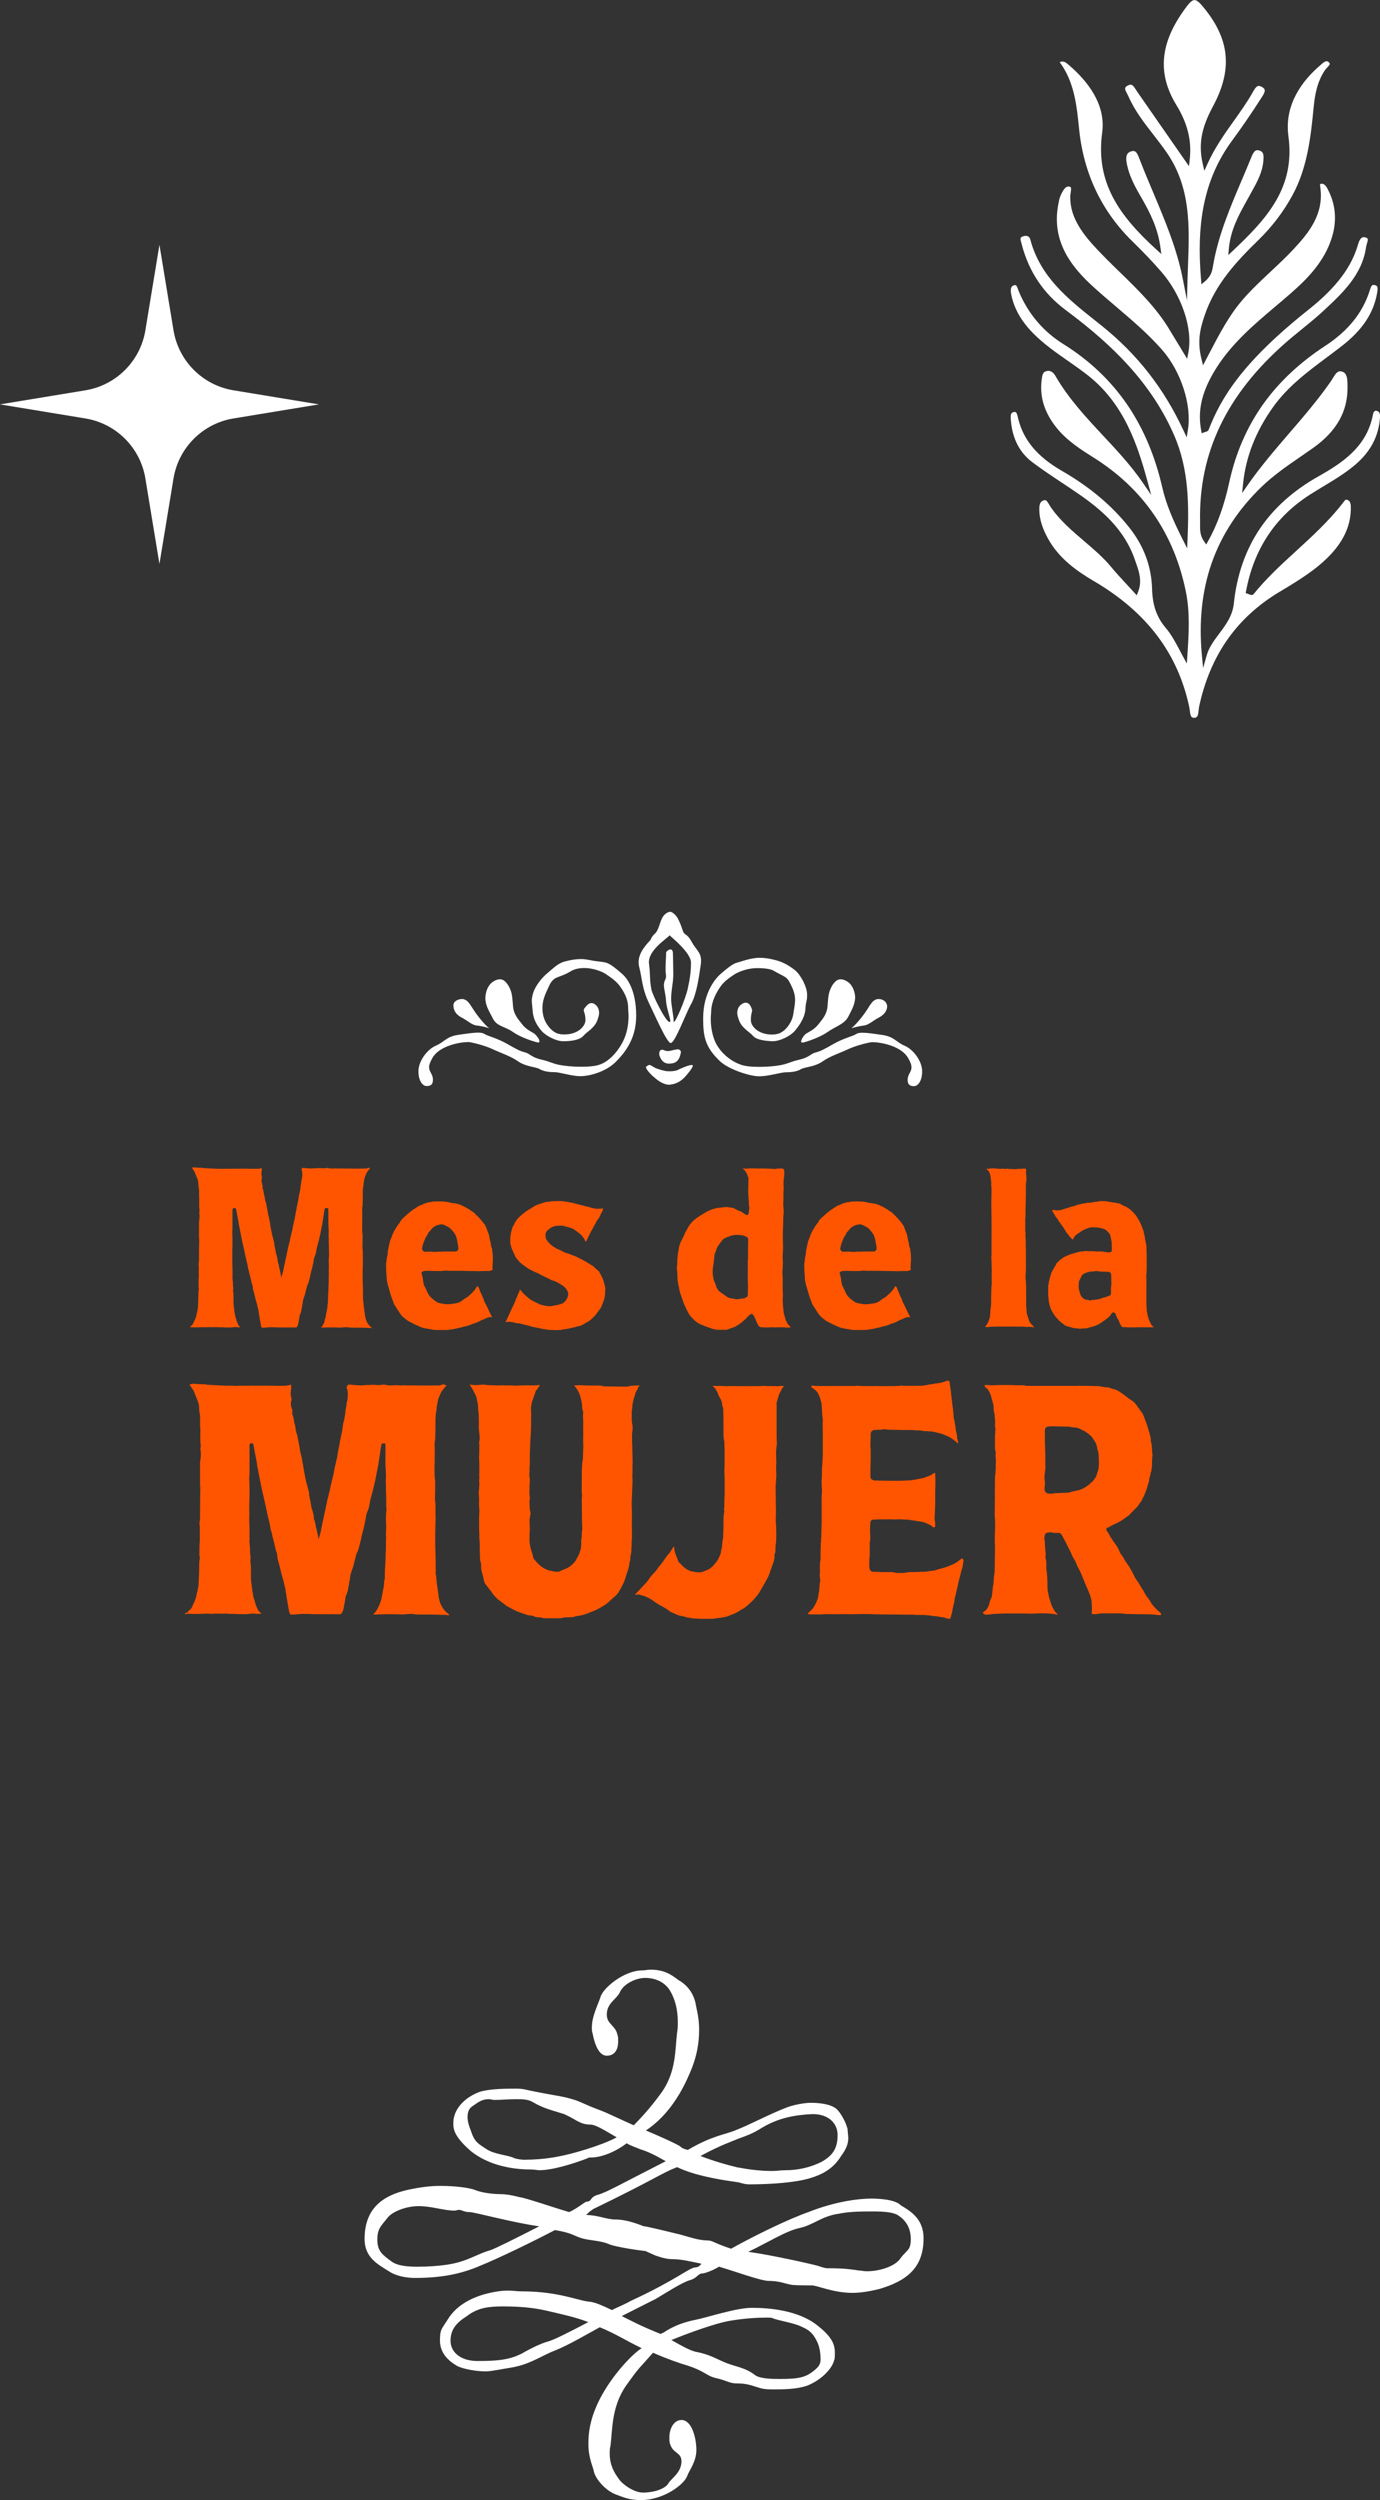
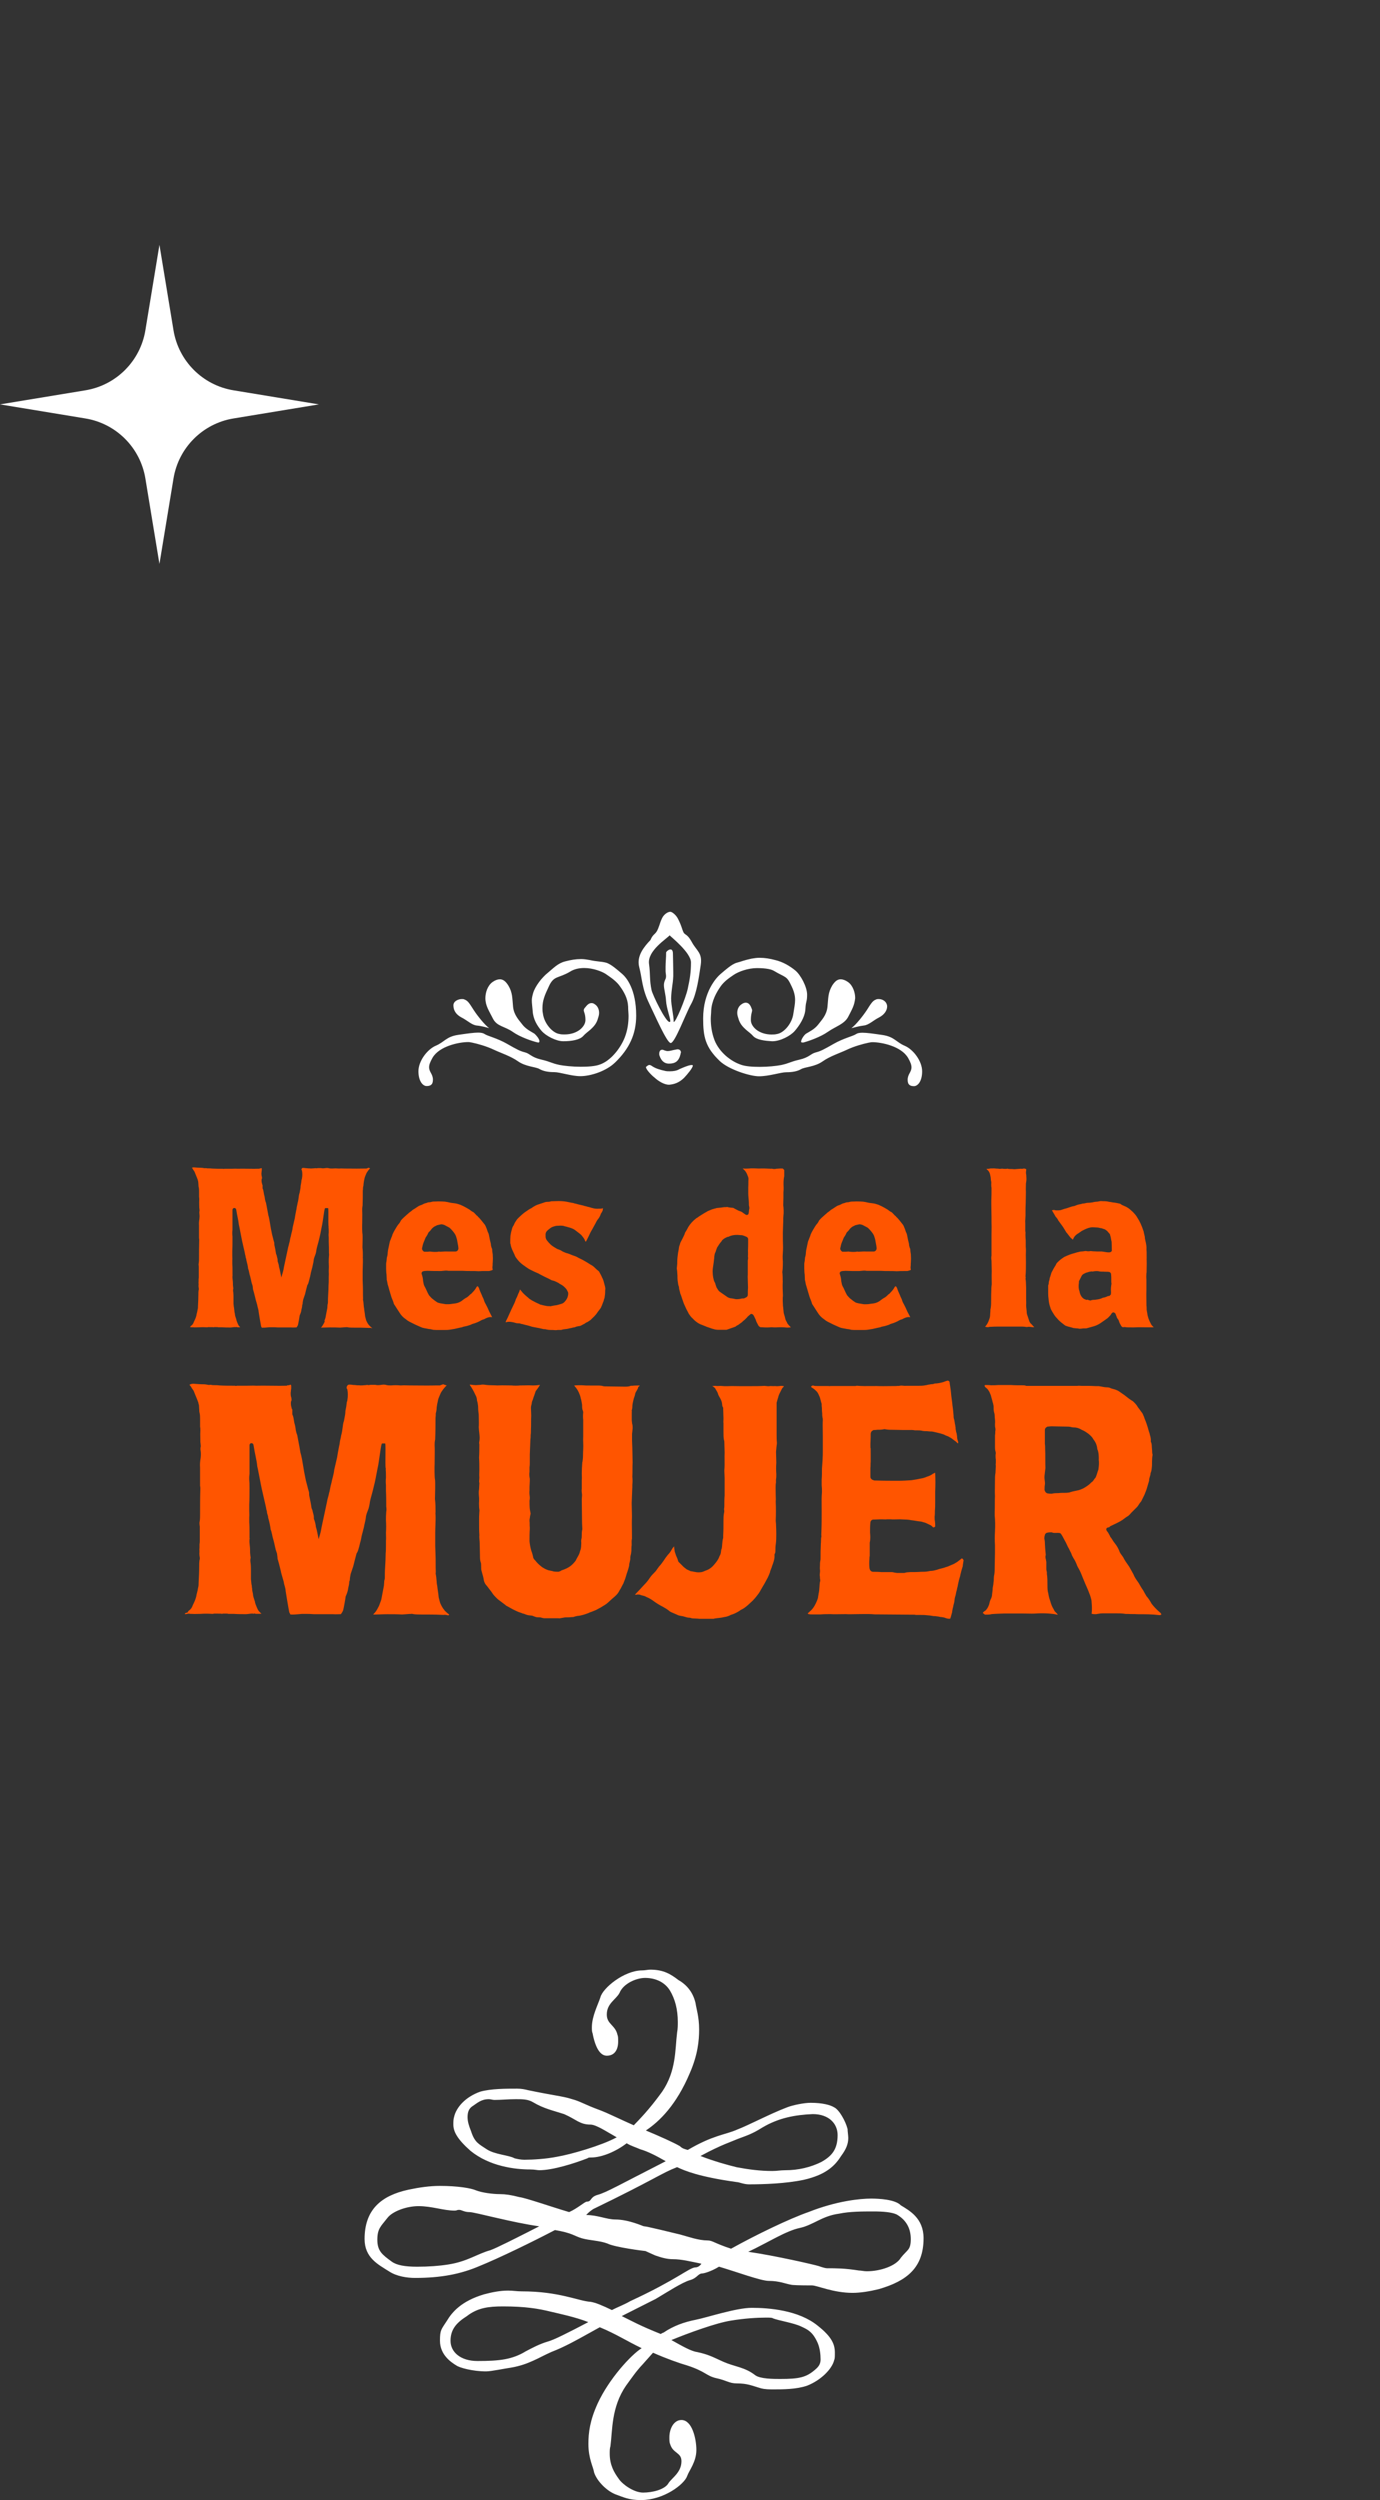
<svg xmlns="http://www.w3.org/2000/svg" id="Capa_2" data-name="Capa 2" viewBox="0 0 489.45 886.16">
  <rect x="0" y="0" width="489.45" height="886.16" fill="#333333" stroke="none" />
  <g id="Layer_1" data-name="Layer 1">
    <path d="M207.05,358.08c0-.32.15-.64.45-.95.76-.95,1.36-1.59,2.27-1.59.3,0,.6,0,1.06.32,1.06.64,1.66,1.75,1.66,3.18,0,.8-.3,1.59-.6,2.54-1.06,2.86-3.78,4.14-4.99,5.57s-4.23,1.91-7.1,1.91c-2.57,0-6.2-1.91-7.71-3.66-1.51-1.75-3.02-4.14-3.17-7.16-.15-1.75-.3-2.7-.3-3.66,0-.8.15-1.43.45-2.55.76-2.55,3.17-5.57,5.14-7.16,1.96-1.59,3.63-3.5,6.35-4.14,1.81-.48,3.63-.8,5.59-.8.91,0,1.96.16,2.87.32,2.87.64,4.08.48,5.89.95,1.81.48,4.23,2.7,5.74,3.98s4.99,5.41,4.99,14.79c0,6.52-2.42,11.77-7.56,16.7-3.17,3.02-8.61,4.77-12.24,4.77-3.17,0-7.25-1.43-9.22-1.43-2.12,0-3.93-.32-5.29-1.11-1.36-.8-4.84-.8-7.56-2.7-2.72-1.91-5.89-2.86-8.61-4.14-2.72-1.27-5.59-2.07-7.86-2.55-.3,0-.6-.16-1.21-.16-3.32,0-10.28,1.43-12.69,5.57-.91,1.59-1.21,2.54-1.21,3.34,0,1.75,1.36,2.39,1.36,4.45,0,1.91-1.06,2.23-2.27,2.23s-2.87-1.59-2.87-5.25,3.17-7.79,6.2-9.07,3.63-3.18,7.86-3.82c3.32-.48,5.59-.8,7.1-.8,1.06,0,1.81.16,2.27.48,1.21.8,4.38,1.43,8.01,3.5,3.63,2.07,4.53,2.55,6.35,3.02,1.81.48,2.27,1.75,5.74,2.55,3.48.8,3.48,1.27,6.5,1.91,1.66.32,4.53.64,7.56.64,2.57,0,5.14-.16,6.8-.8,3.63-1.27,7.1-5.41,8.77-9.54,1.06-2.7,1.36-5.41,1.36-7.64,0-.95-.15-2.07-.15-3.34-.15-3.02-1.51-5.25-2.87-7.16-1.21-1.75-3.02-3.02-5.14-4.45-1.21-.8-4.38-2.07-7.56-2.07-1.66,0-3.48.32-4.99,1.27-4.23,2.54-5.74,1.27-7.56,5.25-1.51,3.18-2.27,5.09-2.27,7.64,0,.64,0,1.27.15,1.91.45,3.66,3.48,7,5.89,7.32.6.16,1.21.16,1.81.16,4.68,0,7.4-2.86,7.4-5.09s-.6-2.86-.6-3.5ZM173.5,364.44c-.45-.16-2.72-.8-4.38-.95-1.81-.16-3.48-1.91-5.44-2.86-1.81-.95-2.87-2.39-2.87-4.3,0-1.43,1.66-2.23,3.02-2.23.3,0,.6,0,.91.16,1.36.48,1.96,1.75,3.32,3.82,1.36,2.07,3.78,5.09,5.44,6.36ZM181.82,365.71c-2.72-1.91-5.59-1.91-6.95-4.61-1.36-2.7-2.72-4.61-2.72-7.32,0-1.91.76-4.45,2.57-5.73.91-.64,1.81-.95,2.57-.95,1.21,0,2.12.8,3.02,2.23,1.51,2.55,1.36,4.45,1.66,7.48.3,3.02,2.12,4.77,3.32,6.36,1.21,1.59,3.17,2.54,4.23,3.18.6.48,1.81,1.91,1.81,2.7,0,.32-.15.48-.45.48-2.12-.48-6.35-1.91-9.07-3.82ZM230.33,355.85c-2.71-5.49-2.55-9.08-3.61-13.05-1.06-3.98,1.8-7.31,3.98-9.62,1.03-2.44,1.82-1.79,2.69-3.98.77-1.92.66-2.13,1.41-3.72.76-1.59,2.2-2.31,2.95-2.31.6,0,2.07,1.1,2.82,2.69s.78,1.62,1.54,3.85c.76,2.23,1.24.61,3.21,4.11,1.81,3.34,3.85,3.85,3.21,8.21-.6,4.07-1.43,10.32-3.4,13.82-1.96,3.5-5.74,13.84-7.25,13.84-1.36,0-5.78-10.24-7.56-13.84ZM235.77,379.55c.6.16,1.21.16,1.81.16,1.21,0,2.42-.16,3.48-.8-.3.16,3.02-1.43,4.23-1.43.15,0,.3,0,.45.16,0,.8-1.81,3.02-3.17,4.45-1.66,1.59-3.32,2.23-5.29,2.39-1.66,0-3.78-1.27-5.14-2.55-1.06-.8-3.02-2.86-3.02-3.66,0-.16.15-.32.3-.32.3-.32.6-.48.91-.48s.6.16,1.06.48c1.21.8,2.87,1.27,4.38,1.59ZM243.93,350.44c.76-3.5,1.14-5.81,1.14-9.31s-7.18-9.11-7.57-9.62c-.9,1.15-7.96,5.43-7.31,10.14.51,3.72.14,5.78.9,9.28.3,1.59,4.99,11.29,6.35,11.29.15,0,.3,0,.3-.32,0-1.11-1.36-4.61-1.51-7.16-.15-2.39-.76-4.14-.76-5.57,0-.64.15-1.27.45-1.91.6-1.11.14-2.11.14-3.06v-1.49c0-1.75.2-3.19.2-5.1,0-.48,2.41-2.43,2.41.43,0,.8.12,4.45.12,6.52v1.43c-.15,3.18-.6,3.98-.76,7.79,0,2.86.91,6.04.91,8.43.6.48,4.23-8.27,4.99-11.77ZM236.82,372.55c.76,0,1.66-.32,2.57-.48.3,0,.6-.16.91-.16.76,0,1.21.48,1.21,1.11,0,.16-.15.32-.15.64-.6,2.55-1.96,3.34-4.08,3.34-1.96,0-2.87-1.43-3.32-2.7-.15-.32-.15-.48-.15-.8,0-.8.3-1.43,1.06-1.43.15,0,.3,0,.6.16.45.16.91.32,1.36.32ZM273.7,366.67c.6,0,1.21,0,1.81-.16,2.42-.32,5.44-3.66,5.89-7.32.3-1.91.6-3.34.6-4.77s-.3-2.86-1.21-4.77c-1.81-3.98-2.12-3.02-6.35-5.57-1.36-.8-4.23-.95-5.89-.95-3.32,0-6.65,1.27-8.31,2.39-1.66,1.11-3.48,2.39-4.68,4.14-1.36,1.91-3.17,5.09-3.32,8.59,0,.8-.15,1.91-.15,2.86,0,2.23.3,4.93,1.36,7.64,1.66,4.14,5.59,7.32,9.22,8.59,1.66.64,4.23.8,6.8.8,3.02,0,5.89-.32,7.56-.64,3.02-.64,3.02-1.11,6.5-1.91,3.48-.8,3.93-2.07,5.74-2.55,1.81-.48,2.72-.95,6.35-3.02,3.63-2.07,6.8-2.7,8.01-3.5.45-.32,1.21-.48,2.27-.48,1.51,0,3.78.32,7.1.8,4.23.64,4.84,2.55,7.86,3.82,3.02,1.27,6.2,5.41,6.2,9.07s-1.66,5.25-2.87,5.25-2.27-.32-2.27-2.23c0-2.07,1.36-2.7,1.36-4.45,0-.8-.3-1.75-1.21-3.34-2.42-4.14-9.37-5.57-12.69-5.57-.6,0-.91.16-1.21.16-2.27.48-5.14,1.27-7.86,2.55-2.72,1.27-5.89,2.23-8.61,4.14-2.72,1.91-6.2,1.91-7.56,2.7-1.36.8-3.17,1.11-5.29,1.11-1.96,0-6.04,1.43-9.67,1.43-3.17,0-10.73-2.39-13.9-5.41-5.14-4.93-5.89-8.59-5.89-15.11,0-9.39,4.68-14.48,6.2-15.75,1.51-1.27,3.93-3.5,5.74-3.98,1.81-.48,2.27-.8,5.14-1.43.91-.16,1.96-.32,2.87-.32,1.96,0,3.78.32,5.59.8,2.72.64,5.14,2.07,7.1,3.66,1.96,1.59,4.23,5.89,4.23,8.59s-.45,2.07-.6,5.09-2.27,6.04-3.78,7.79c-1.51,1.75-5.14,3.66-8.01,3.66-2.57-.16-5.59-.48-6.8-1.91s-3.93-2.7-4.99-5.57c-.3-.95-.6-1.75-.6-2.54,0-1.43.6-2.55,1.66-3.18.45-.32.91-.48,1.36-.48.91,0,1.51.64,1.96,1.75.15.48.3.64.3.95,0,.64-.45,1.27-.45,3.5s2.72,5.09,7.41,5.09ZM284.13,369.21c0-.8,1.06-2.39,1.81-2.86,1.06-.64,3.02-1.59,4.23-3.18,1.21-1.59,3.02-3.34,3.32-6.36.3-3.02.15-4.93,1.66-7.48.91-1.43,1.81-2.23,3.02-2.23.76,0,1.66.32,2.57.95,1.81,1.27,2.57,3.82,2.57,5.73-.3,2.7-1.06,3.82-2.42,6.52-1.36,2.7-4.53,3.5-7.25,5.41-2.72,1.91-6.95,3.34-8.76,3.82-.76,0-.76-.16-.76-.32ZM301.96,364.44c1.66-1.27,4.08-4.3,5.44-6.36,1.36-2.07,1.96-3.34,3.32-3.82.3-.16.6-.16.91-.16,1.36,0,2.87.8,3.02,2.55,0,1.59-1.06,3.02-2.87,3.98-1.96.95-3.63,2.7-5.44,2.86-1.51.16-3.78.8-4.38.95Z" fill="#fff" />
    <path d="M157.62,570.76c.51.51,1.03,1.03,1.68,1.47-.01.04-.04.11-.1.22-.03.02-.06.03-.08.05-.03.02-.06.04-.08.05-.13,0-.3-.04-.47-.08-.22-.06-.47-.12-.75-.12h-.11c-.27.06-.56.04-.87.02-.18-.01-.36-.02-.52-.02-1.85-.1-4.17-.1-6.64-.1-.82,0-2.5,0-3.28-.18-.25-.11-.44-.08-.59-.03h-.44c-.77.05-1.31.1-1.74.13-.47.04-.78.07-1.04.07-1.75-.1-3.46-.1-5.12-.1-.93,0-1.73.03-2.5.06-.65.02-1.26.05-1.87.05h-.72l.12-.19c.56-.49,1.09-1.23,1.6-2.26.05-.1.1-.19.15-.28.15-.29.31-.58.39-.91.07-.22.16-.45.25-.67.16-.39.3-.77.38-1.13l.3-1.62c.05-.26.1-.55.16-.83.05-.27.1-.55.15-.8l.3-1.63v-.1c0-.23.03-.49.06-.76.02-.26.05-.52.05-.77.09-.27.2-.72.2-1.11,0-1.09,0-2.32.1-3.63.11-1.71.2-3.38.2-4.99.1-.94.1-1.98.1-2.98v-1.5c.07-.64.04-1.32.02-1.97-.01-.31-.02-.62-.02-.87.1-1.35.1-2.89,0-4.42,0-1.01,0-1.89.1-2.97.11-.55.11-1.21,0-1.85,0-1.76,0-3.75-.1-5.55v-2.03s0-.06,0-.06c-.1-.86-.1-1.84,0-2.5v-.08c0-.9,0-2.02-.09-2.87,0-.01,0-.03.01-.05.02-.09.08-.32-.04-.55-.09-.64-.07-3.07-.05-4.86.01-1.81.02-2.94-.02-3.33l-.06-.5h-1.18l-.14.35c-.13.33-.36,1.82-.82,5.03-.14.99-.29,2.02-.33,2.17-.16.7-.34,1.69-.54,2.73-.31,1.67-.67,3.56-.99,4.7-.27,1.23-.59,2.39-.87,3.42-.24.88-.46,1.65-.56,2.23-.12,1.04-.36,1.98-.48,2.41-.06.16-.13.33-.19.5-.27.69-.58,1.47-.75,2.33v.07c-.07.84-.25,1.59-.42,2.32-.11.45-.22.91-.29,1.37-.12.54-.26,1.06-.41,1.61-.23.83-.47,1.69-.6,2.63-.09.22-.11.43-.12.56-.15.44-.26.89-.36,1.33-.09.41-.19.83-.34,1.28-.19.77-.37,1.31-.74,1.86l-.06.09-.02.1c-.1.44-.23.9-.35,1.34-.13.46-.26.93-.36,1.39-.04.18-.09.37-.14.56-.15.65-.33,1.38-.55,1.9l-.03.08c-.08.31-.19.6-.3.91-.17.47-.35.95-.42,1.45-.14.71-.21,1.26-.21,1.63,0,.17-.05.28-.14.46l-.06.12v.13c0,.66-.21,1.58-.39,2.31v.08c-.11.93-.49,1.88-.88,2.78l-.04.11v.11c-.01.41-.68,4.05-.79,4.4l-.03.06v.09c-.04.28-.6,1.26-.87,1.5-.31,0-.63.01-.95.02-.67.02-1.36.04-1.93-.02h-.03s-6.7,0-6.7,0c-1.34-.1-1.66-.1-2.99-.1h-1.16c-.34.03-.69.06-1.03.09-.98.09-1.98.18-3.06.13l-.42-.78c-.22-.99-1.17-6.66-1.29-7.57,0-.59-.18-1.2-.35-1.8-.06-.21-.12-.42-.19-.68-.03-.1-.06-.25-.08-.41-.03-.2-.06-.41-.12-.58-.1-.35-.21-.74-.33-1.14-.25-.86-.54-1.83-.68-2.61l-.18-.73c-.25-1.03-.51-2.09-.84-3.16l-.04-.13-.04-.04c-.02-.58-.09-1.09-.17-1.64l-.03-.24v-.06c-.08-.29-.19-.6-.32-.97-.06-.16-.12-.34-.18-.52-.01-.21-.06-.36-.1-.47l-.17-.76c-.15-.7-.31-1.43-.47-1.98l-.11-.39c-.16-.55-.3-1.03-.38-1.57l-.02-.1c-.07-.2-.11-.41-.16-.63-.07-.36-.15-.74-.34-1.1-.18-1.42-.45-2.71-.9-4.28-.01-.48-.14-.84-.25-1.16-.06-.18-.12-.35-.16-.54,0-.43-.08-.8-.22-1.12-.08-.67-.41-2.03-.77-3.59-.27-1.12-.54-2.28-.75-3.28l-.03-.16-.02-.02c-.12-.5-.5-2.47-.81-4.08-.56-2.89-.75-3.88-.86-4.27-.11-1.22-.32-2.21-.57-3.46-.22-1.07-.47-2.29-.75-4.03-.03-.38-.35-.69-.73-.69-.21,0-.4.09-.53.26-.07.09-.16.25-.16.49v10.13c-.19,1.27-.11,2.21-.02,3.29l.02,1.74c0,2.03,0,3.95-.1,5.9v2.14c0,.28.01.57.02.86.02.53.04,1.08-.02,1.5v.04s0,1.71,0,1.71c.1,1.2.1,2.43.1,3.61v1.83c0,.14.03.26.06.36,0,.01,0,.03.01.04l-.06.05-.02.2c-.06.74.01,1.44.09,2.12.06.51.11,1.04.11,1.59,0,.73,0,1.26.11,2.01v.06c.09.3.09.53.1.71-.19.73-.11,1.28-.02,1.92l.02.15c.1.88.1,1.89.1,2.79v2.71c.04.26.06.51.08.76.04.53.09,1.07.23,1.58,0,.29,0,.59.1.85.01.63.12,1.32.3,2,.02.75.31,1.58.58,2.39.04.13.09.25.13.38.02.37.15.71.25.99.03.07.06.14.08.21.22.65.53,1.28.74,1.7l.03.06c.34.51.67.82,1,1.13.07.07.15.14.22.21-.19-.02-.39,0-.6.03h-1.07c-.29,0-.42,0-.64-.07l-.22-.07-.21.1s-.08.04-.29-.03l-.09-.03h-.09c-.44,0-.85.05-1.24.11-.37.05-.73.1-1.1.1-1.39,0-2.83,0-4.27-.1h-1.32c-.53,0-.65-.02-.64-.01-.16-.07-.3-.09-.68-.09h-1.24s-.12.06-.12.06c-.07.03-.32.04-.64-.04l-2.36-.02-.09.03c-.22.07-.35.07-.6.07-1.45-.1-2.8-.1-4.11,0-.39,0-.77.01-1.15.02-.71.02-1.38.04-1.94-.02h-.1s-.1.01-.1.01c-.06.02-.22,0-.35-.03-.3-.05-.71-.12-1.11.04-.2.07-.51.07-.76.07,0,0-.02,0-.03-.01,0-.05,0-.11,0-.14v-.07c.2-.13.43-.28.56-.28h.3l.25-.38c.14-.21.2-.31.34-.41.61-.37,1.1-1.06,1.35-1.9.5-.99.92-1.86,1.24-3.12v-.07c.06-.4.17-.83.29-1.29.13-.52.27-1.05.33-1.6.21-.67.21-1.32.21-1.92.1-1.9.2-3.87.2-5.83,0-.69,0-1.34.09-2,.22-.6.12-1.1.02-1.59v-.04c0-.12-.02-.26-.03-.4-.02-.29-.04-.59.01-.86v-.52s0-.14,0-.14c-.05-.18-.03-.39,0-.63.01-.15.02-.3.02-.45v-1.15c.1-.45.1-.87.1-1.29v-4.96c-.08-.54-.2-1.36-.03-1.88l.02-.1c.11-.75.11-1.5.11-2.21,0-3,0-6.09.1-9.25,0-.3,0-.64-.1-1v-6.48c-.09-.97-.02-2.11.2-3.35.11-.96.11-1.71,0-2.61-.08-.41-.09-.84-.01-1.25.1-.27.06-.51.04-.66,0-.04-.02-.07-.02-.11,0-.26-.03-.48-.06-.67-.02-.13-.04-.25-.04-.35,0-.48-.01-.97-.02-1.44-.02-.94-.04-1.83.02-2.72,0-.41,0-.84-.1-1.29v-2.58c0-.84,0-1.71-.22-2.47-.08-.34-.08-.6-.08-.98,0-.22-.02-.47-.05-.73-.03-.27-.05-.55-.05-.79v-.09l-.03-.09c-.07-.21-.17-.52-.17-.64v-.1l-.03-.09c-.3-.85-.64-1.66-.97-2.45-.23-.55-.46-1.09-.66-1.64l-.04-.09c-.13-.22-.27-.41-.41-.6-.19-.26-.37-.5-.46-.74l-.05-.1c-.13-.2-.27-.33-.36-.43-.05-.05-.1-.1-.11-.12l-.02-.06-.06-.06s0-.02,0-.03c0,0,0,0,0,0,.07-.03.15-.06.24-.11.32-.16.73-.25,1.15-.25,1.21.1,2.45.2,3.59.2.57,0,1.15.1,1.59.19.26.08.52.04.72.01.09-.01.21-.03.29-.01.47.12.73.12,1.25.12.61,0,1.18,0,1.9.1,1.7.1,3.56.1,5.37.1.22.1.5.1.72,0h3.51c.38,0,.76-.01,1.14-.02.75-.02,1.46-.04,2.17.02h.04s.04,0,.04,0c1.1-.05,3.21-.02,5.26,0,2.06.03,4.19.05,5.32,0h.22s.09-.1.09-.1c.03,0,.06,0,.08,0v-.35l.04.34c.43-.04.84-.13,1.23-.28l.04.14c.11.27.09.64.08,1.04,0,.12-.01.25-.01.37-.09.27-.1.56-.1.77-.1.55-.1,1.12,0,1.77l.03.12c.15.37.23.96.2,1.36-.24.33-.24.81-.24,1.08,0,.61.13,1.2.33,1.88l.04.14.19.19-.05.1v1.58l.06.12c.3.6.42,1.38.56,2.28.03.2.06.4.1.61l.02.08c.22.65.4,1.55.49,2.46.11.65.32,1.36.52,1.81l.6,3.2c.11.48.19.97.27,1.48.07.44.14.89.24,1.36v.05c.45,1.47.74,3.27,1.02,5.01.1.62.2,1.24.31,1.86l.62,3.1c.17.59.32,1.19.47,1.79.21.84.41,1.64.64,2.36.04.29.04.48.04.65,0,.2,0,.41.06.67.3,1.39.6,2.82.81,4.33l.32.79c.07.44.17.8.26,1.12.05.2.11.38.15.59.09.34.09.81.09,1.19v.1l.04.09c.38,1,.6,1.92.68,2.8v.11s.06.09.06.09c.06.12.23.74.46,1.89l.45,2.26.63-2.21c.15-.53.25-1.1.33-1.56.03-.19.06-.37.09-.51l1.94-9.08c.1-.6.2-1,.39-1.64.1-.3.17-.65.24-.98.07-.34.15-.72.23-.88l.04-.08v-.08c.24-1.39.45-2.31.71-3.19v-.05c.12-.51.21-.99.42-1.71.2-.81.41-1.64.52-2.68l1.02-4.38c.14-.99.33-1.99.5-2.87.07-.38.14-.74.2-1.07.04-.18.07-.32.1-.44.06-.23.11-.43.11-.64.05-.61.15-1.02.26-1.45.09-.37.19-.75.24-1.23.3-1,.44-2.03.57-3.04.05-.35.09-.69.14-1.03.03-.12.05-.22.07-.32.04-.22.08-.39.2-.7l.03-.11c.05-.26.1-.52.15-.79.17-.86.36-1.75.36-2.71.25-1.11.41-2.15.5-3.16.1-.2.2-.46.21-.81.21-1.17.2-2.55-.01-3.62l-.03-.17-.12-.12c-.19-.19-.11-.63-.05-.79l.07-.12c.17-.4.42-.58.81-.58s.74,0,1.13.09c.65.11.67.01,1.2.1.57.11,1.19.01,1.63.1h.11c.34.01.67-.02.99-.05.27-.02.52-.05.74-.05l.14-.02c.37-.09.56-.06.7-.01l.13.04.8-.12h1.61c.8.21,1.56.1,2.32-.01.42-.08.95-.09,1.38,0,.68.22,1.26.22,1.87.22h.05c1.08-.1,2.18-.1,3.26,0h.36s.06,0,.06,0c.57-.06,1.14-.04,1.75-.02.31.01.62.02.94.02.74,0,1.6,0,2.55.02,2.14.02,4.81.05,7.21-.02h1.25l.12-.06c.17-.08.47-.19.74-.27l.07-.03c.06-.03.14-.04.26-.04.37.15.75.3,1.19.4-.01.01-.02.02-.04.03-.17.15-.39.33-.56.58-.53.54-.95,1.17-1.36,1.78l-.04.07c-.11.22-.32.64-.42.94l-.12.27c-.27.62-.53,1.2-.63,1.97-.18.66-.29,1.39-.38,2.04l-.03.23v.08c0,.57-.11,1.24-.29,1.88l-.02.08v.08c0,.49,0,.96-.09,1.42v.11c-.01,2.28-.01,4.87-.11,7.22,0,.18,0,.48-.04.56l-.04.08v.08c-.12.66-.12,1.1-.12,1.74.07,1.47.04,2.98.02,4.44-.01.75-.02,1.5-.02,2.2-.06.73-.07,4.69.13,5.49h0c.03.1.15.91-.01,6.64,0,.14,0,.22,0,.23v.07c.2,1.59.2,3.07.2,4.51,0,.08-.01.16-.02.24-.02.21-.05.48.02.77.05,1.23,0,2.44-.04,3.72-.03.87-.07,1.78-.07,2.69v4.68c0,.52.03,1.02.05,1.5.02.47.05.95.05,1.47.05,1,.05,2.06.05,3.08s0,2.1.05,3.1c0,.08-.01.17-.02.25-.02.22-.06.48.04.74.12.56.16,1.09.21,1.65.02.28.04.56.08.85,0,.54.11,1.07.21,1.57.05.57.14,1.15.23,1.76.11.7.22,1.42.27,2.17l.02.11c.09.3.15.58.22.85.09.38.18.74.3,1.1l.02.05c.39.88.83,1.8,1.54,2.51ZM224.27,527.42v-1.12s0-.03,0-.03c.1-.98.1-1.86,0-2.84v-.04s0-.05,0-.05c.05-.8.05-1.64.05-2.46s0-1.7.05-2.53c0-.82-.03-1.7-.05-2.54-.03-.85-.05-1.74-.05-2.61,0-.38-.02-.76-.05-1.16-.03-.44-.05-.89-.05-1.38v-2.53c.06-.29.08-.6.11-.92.02-.3.05-.62.1-.96,0-.57,0-1.1-.17-1.61l-.03-.09v-.09c0-.16-.02-.31-.05-.48-.03-.19-.06-.4-.06-.64v-2.75c0-.1.01-.2.03-.3,0-.03.01-.06.01-.09l-.08-.16.05-.2c.1-.38.19-.74.19-1.19,0-.85.19-1.6.37-2.34.05-.21.11-.42.15-.63l.03-.09c.24-.59.4-1.13.48-1.61v-.08s.05-.08.05-.08c.02-.04.03-.09.05-.13.05-.14.11-.33.28-.53.09-.2.19-.37.29-.54.16-.27.3-.5.35-.77l.04-.24.2-.13c.14-.1.26-.24.38-.4-.94,0-1.91,0-2.76.1h-.06s-.38,0-.38,0c-.69.31-1.44.31-2.16.31-1.28,0-2.42-.03-3.52-.05-1.1-.02-2.23-.05-3.5-.05-.4,0-.86-.12-1.13-.21l-.93-.09h-3.23c-1,0-1.94,0-2.98-.1-.88,0-1.79,0-2.61.07.04.07.07.14.09.21.86.9,1.5,2,1.95,3.36.1.26.16.53.21.78.05.23.09.43.16.58l.05.15.31,1.73c0,.67,0,1.31.16,1.82.12.24.24.62.24.92v.06c-.1.87-.1,1.75,0,2.62v.06s0,5.7,0,5.7c-.05.77-.03,1.5,0,2.27.03.79.05,1.6,0,2.44-.04.52-.05,1.05-.06,1.56-.01.79-.02,1.6-.15,2.41,0,.13-.01.35-.11.55-.1,1.35-.19,2.73-.19,3.99,0,.27.01.52.02.77.02.51.05,1.03-.02,1.6v2.98c-.1.73,0,1.48.1,2.19v.08c0,.28-.02.55-.05.82-.02.25-.05.48-.05.71,0,1.42.03,2.84.05,4.21.03,1.38.05,2.8.05,4.23,0,.34.02.67.05,1.03.03.36.05.73.05,1.11l-.02.14c-.19.75-.19,1.42-.19,2.2,0,.34,0,.8-.13,1.19-.07.28-.07.53-.07.88.07.33.04.65.02.92-.01.12-.02.24-.02.36,0,.77-.14,1.51-.43,2.19-.1.56-.36,1.17-.77,1.86l-.5.9s-.03.07-.05.11c-.09.2-.21.47-.43.7-1.01,1.24-2.02,2.26-4.81,3.17-.28.23-.62.34-.92.44l-.09.03h-.09c-.52,0-1.17,0-1.74-.11l-.14-.05c-.13-.06-.57-.14-.86-.2-.54-.1-.91-.17-1.15-.3-.64-.22-1.17-.54-1.68-.85-.23-.11-.38-.25-.49-.36-.82-.62-1.55-1.35-2.17-2.16-.46-.37-.74-.89-.77-1.43-.05-.19-.1-.38-.15-.57-.11-.45-.22-.87-.42-1.33l-.03-.07c-.34-1.23-.53-2.26-.63-3.35v-.05c0-1.41,0-2.87.1-4.31v-.54c-.05-.43-.05-.82-.05-1.2s0-.73-.05-1.1v-.07c0-.32,0-.64.1-.93.02-.47.12-.91.22-1.3.03-.11.05-.21.07-.32l-.28-1.52c-.11-.99-.11-2.04-.11-3.05l.02-.14c.08-.33.08-.68.08-1.05-.1-.81-.2-1.65-.1-2.51v-1.19c0-.38.03-.75.05-1.11.03-.36.05-.69.05-1.03v-.75c-.18-.85-.22-1.7-.1-2.54v-1.58c.1-.56.1-1.24.1-1.84v-2.75l.21-5.18c.09-.56.09-.93.09-1.54v-.09c.1-.56.1-1.24.1-1.84.05-.88.05-1.73.05-2.54s0-1.69.05-2.58c0-.41-.03-.87-.05-1.31-.03-.46-.05-.93-.05-1.41,0-.38.09-.72.17-1.01.07-.25.13-.49.13-.72l.02-.13.13-.5.05-.08c.07-.11.23-.61.32-.9.12-.39.24-.75.35-.97.07-.19.14-.42.22-.67.08-.26.16-.53.27-.81l.07-.13c.54-.72,1.05-1.4,1.5-2.15-.77.1-1.57.19-2.47.19-1.02-.07-2.01-.05-3.05-.02-.52.01-1.05.02-1.59.02-.68.1-2.27.1-3.03,0-.57,0-1.12-.01-1.66-.02-1.11-.02-2.16-.04-3.35.02h-.04s-.04,0-.04,0c-.51-.04-1.02-.05-1.56-.06-.81-.01-1.65-.03-2.54-.15h-.06c-.32-.09-.77-.1-1.21-.1-.47.12-.91.13-1.34.15-.28,0-.54.02-.79.05h-.08c-.57,0-1.14-.08-1.75-.17l-.25-.04-.05.09-.08.03c.74,1.03,1.34,2.1,2.01,3.54.37.62.56,1.3.57,2.01l.2.7c.1.63.21,1.27.21,1.92,0,.78.1,1.59.2,2.37v.07c0,.47.02.94.03,1.43.02.99.05,2.01-.02,2.99,0,.2.03.42.05.63.02.21.05.43.05.65,0,.12.03.25.05.39.02.14.05.26.05.4v.08c.11,1,.2,1.95-.01,2.92-.08.33-.08.54,0,.86l.02.14c0,1.55,0,3.14-.1,4.68.1,1.43.1,2.88.1,4.27,0,.35-.01.68-.02,1.01-.02.59-.04,1.15.02,1.79v.06c0,.23-.02.46-.04.68-.04.4-.08.78.02,1.07l.03.09v.09c0,.32-.02.62-.05.94-.03.32-.05.65-.05,1v.1c-.2,1.04-.1,2.09,0,3.21v.05s0,1.1,0,1.1c-.06.42-.04.86-.02,1.32.01.25.02.49.02.74,0,.21.03.39.06.59.05.32.11.68.03,1.13-.09,1.05-.09,2.18-.09,3.26,0,1.69,0,3.44.1,4.95v.05s0,.05,0,.05c-.06.5,0,1.07.04,1.62.03.39.07.78.07,1.17,0,.69.02,1.39.05,2.14.03.76.05,1.55.05,2.33s0,1.52.27,2.33c.14.31.14.59.14.92,0,1.45.07,1.73.07,1.76.17.7.29,1.12.4,1.49.18.61.34,1.13.53,2.33.18.71.53,1.32,1.07,1.85l.05.06.92,1.22c.4.5.83,1.03,1.15,1.57.25.41,1.51,1.69,1.89,1.98l2.5,1.88c.19.19.32.32.49.37l.09.04c.3.16.59.33.88.49.79.44,1.54.86,2.34,1.22l.05.02c.39.22.88.39,1.35.55.31.11.64.21.93.34l.11.06s.06,0,.08,0h.11l.11.04c.73.31,1.27.48,1.86.57.24,0,.45.03.63.06.13.02.25.04.35.04h.11l.1.04c.48.19.98.39,1.35.49.43.09.9.09,1.39.09l.14.02.41.1c.36.12.69.19.88.19h4.99c.39.09.8.01,1.18-.08l1.25-.22c.7,0,1.49,0,2.27-.1h.07c.37,0,.68,0,.97-.15l.11-.04.91-.22c1.42-.1,2.78-.57,4.06-1.06.3-.19.64-.29.92-.38l.18-.06,1.46-.59c.3-.16.59-.32.88-.47.58-.3,1.13-.59,1.58-.91l.05-.03c.87-.48,1.65-1.07,2.32-1.74.53-.53,1.16-1.05,1.77-1.56.85-.74,1.45-1.5,1.78-2.24l.06-.1c.29-.41.52-.87.74-1.33.15-.3.29-.59.45-.86l.09-.12s.03-.03.04-.04v-.06s.03-.11.03-.11c.1-.26.19-.5.29-.72.2-.5.38-.93.51-1.45.09-.29.16-.52.22-.73.09-.33.18-.64.31-.96.28-.75.48-1.54.67-2.3,0-.5.12-.96.23-1.41.12-.49.23-.96.18-1.42v-.06c0-.17.03-.32.06-.44.02-.06.03-.14.03-.17v-.11l.04-.1c.11-.28.15-.63.19-1,.02-.19.04-.38.07-.57,0-.69,0-1.4.1-2.03,0-.16,0-.31-.01-.48-.02-.56-.04-1.19.11-1.79v-.84c0-.74-.01-1.48-.02-2.22-.02-1.49-.05-3.04.02-4.62v-.38c0-.75-.03-1.52-.05-2.27-.03-.75-.05-1.53-.05-2.31.06-1.02.08-1.84.11-2.72.02-.76.05-1.57.1-2.6ZM277.88,491.29c-.15,0-.29-.03-.42-.05-.12-.02-.24-.04-.34-.04l-.99.1c-.4.06-.71.03-.98,0-.24-.02-.44-.04-.73,0h-.08c-.29,0-.53,0-.73-.02-.22-.01-.43-.03-.52,0l-.08.02c-.45.07-.88.02-1.26-.03-.23-.03-.45-.06-.66-.06-1.51.1-3.07.1-4.58.1h-4.27c-.44,0-.89-.01-1.35-.02-.89-.02-1.82-.04-2.67.02h-1.36c-.24,0-.46-.03-.68-.05-.41-.05-.77-.04-1.1-.02-.39.02-.79.05-1.26-.03-.14-.03-.23-.02-.39,0-.21.03-.46.07-.77-.01h-.05s.39.32.39.32c.26.15.48.37.59.48l.06.06.04.08c.11.22.23.42.36.63.22.36.45.74.59,1.18l.02.07c.08.41.36.87.64,1.35.28.46.66,1.18.79,2.04.03.19.04.35.05.5.03.35.04.51.29.93l.07.13v.55c0,.55.03,1.08.05,1.6.03.53.05,1.08.05,1.65,0,.21-.01.42-.02.63-.02.41-.04.8.02,1.22v.08s0,2.95,0,2.95c0,.99,0,1.93.18,2.77.13.29.13.57.13.79,0,.6.03,1.21.05,1.81.03.61.05,1.23.05,1.85-.04.88-.03,1.72-.02,2.61.02,1.17.03,2.38-.08,3.62v.38c0,.39.02.75.05,1.13.03.38.05.78.05,1.21v6.23s0,.03,0,.03c-.1,1.09-.1,2.22-.1,3.41,0,.41,0,.84-.1,1.29v.26c.11.39.1.85-.02,1.24-.19.95-.19,1.81-.19,2.81,0,1.63,0,3.48-.1,5.12v.85s-.02.07-.02.07c-.22.79-.27,1.48-.33,2.21-.02.24-.04.48-.06.72,0,.22-.04.39-.07.52-.01.06-.03.13-.03.16v.13l-.06.12c-.13.26-.16.58-.2.92-.03.31-.07.62-.18.94-.07.21-.17.37-.25.52-.07.11-.12.2-.15.3-.35,1.05-1.06,1.96-1.63,2.63-1,1.25-2.02,2-3.27,2.39-.47.23-.99.43-1.4.53h-.06c-.61.1-1.51.15-2.4-.09-.22,0-.43-.06-.63-.11-.21-.05-.4-.1-.61-.1h-.12l-1.52-.7-.07-.07c-.12-.12-.27-.23-.44-.35-.19-.14-.39-.28-.58-.47l-1.82-1.82-.04-.13c-.05-.16-.1-.32-.15-.47-.12-.39-.22-.73-.41-1.05-.23-.45-.35-.86-.45-1.21-.06-.21-.12-.41-.2-.59l-.03-.12c-.1-.58-.2-1.17-.21-1.86l-.55.62c-.06.07-.16.26-.22.38-.52.91-.94,1.49-1.43,1.98-.54.63-1.02,1.3-1.55,2.14l-.21.29c-.42.6-.82,1.16-1.38,1.72-.19.23-.36.49-.55.76-.29.44-.6.89-1,1.29l-.06.06-.08.04s-.03.05-.06.09c-.08.11-.19.25-.35.36-.48.49-.94,1.05-1.31,1.6-.48.76-1.08,1.51-1.9,2.32-.99,1.09-2.03,2.23-3.15,3.36l-.04.04s0,.05,0,.07c0,0,.02.03.04.05.24,0,.45,0,.65-.07l.09-.03h.09c.33,0,.82,0,1.25.25.16.05.33.09.49.12.41.09.88.2,1.36.5.53.21,1.14.52,1.66.83l.11.08c.05.05.15.11.25.17.14.08.29.17.43.3,1.18.86,2.25,1.51,3.35,2.07l.06.03c.22.15.46.28.69.41.43.24.87.49,1.29.84l.04.03c.25.25.49.42.87.61l2.17.94c.38.23.88.33,1.32.41l.1.02c.51.05.98.19,1.43.33.47.14.92.28,1.33.28s.76.12,1.09.23c.11.03.78.06,1.23.07.69.03,1.14.05,1.4.1h5.03c.06,0,.07,0,.16-.04l.15-.05c.47-.09.93-.14,1.38-.19.67-.07,1.3-.14,1.93-.31l.09-.02c.81-.09,1.66-.36,2.33-.74.18-.09.33-.13.45-.16.08-.02.14-.04.19-.06l.07-.03c.72-.24,1.5-.63,2.47-1.23.11-.11.26-.24.51-.36.77-.34,1.51-.85,2.42-1.65l1.21-1.11c.09-.09.2-.19.31-.29.2-.17.36-.32.53-.55l.05-.06c.58-.58,1.19-1.39,1.78-2.18.26-.36.5-.8.73-1.23.19-.36.38-.69.57-.98.51-.8.98-1.68,1.43-2.53.16-.3.32-.6.48-.89.29-.59.57-1.25.76-1.8.07-.44.23-.83.39-1.21.12-.3.25-.6.33-.93l.02-.06.11-.3c.35-.96.69-1.88.77-2.91v-1.02s.08-.13.08-.13c.23-.38.23-.87.23-1.24,0-.64,0-1.37.11-2.02.19-1.26.2-2.51.2-3.73v-.03c0-.45-.02-2.02-.1-3.64l-.1-1.03v-.04c.1-2.21.1-4.55,0-6.76v-.05s0-.05,0-.05c.06-.51.04-1.05.02-1.52-.01-.23-.02-.45-.02-.65,0-.48-.01-.95-.02-1.41-.02-.91-.04-1.77.02-2.6l.03-.13c.08-.25.07-.48.06-.78-.01-.26-.03-.55.03-.87.09-.47.09-1.06.09-1.74-.1-1.3-.1-2.66,0-4.01,0-.62-.03-1.29-.05-1.94-.03-.65-.05-1.27-.05-1.88v-.08c.05-.34.08-.67.1-1.03.03-.36.05-.73.11-1.11v-.06c.09-.33.1-.68.1-1.05-.1-.93-.1-1.78-.1-2.67v-11.48s.03-.09.03-.09c.09-.26.15-.52.22-.77.09-.34.17-.65.29-.96.1-.42.22-.85.44-1.3l.95-1.89c.13-.2.29-.35.43-.49.09-.09.17-.17.23-.25l-.08-.08s-.03-.03-.04-.04ZM341.15,552.41c-.07,0-.13,0-.18.02l-.28.28-1.22.92c-.19.13-.38.23-.57.34-.17.1-.33.19-.48.29l-.09.05-1.42.61c-.33.17-.88.4-1.47.53-.5.22-1.05.35-1.58.48-.48.12-.98.24-1.43.42l-.05.02c-.74.21-1.5.43-2.39.43-.03,0-.11.02-.17.03-.1.03-.23.06-.37.07-.96.21-1.9.21-2.82.21-1.29.1-2.52.1-3.82.1-.26.04-.49.05-.72.06-.3.01-.57.02-.85.11-.31.14-.59.14-.82.14h-2.14c-.21,0-.38-.03-.52-.06-.11-.02-.2-.04-.3-.04l-.13-.02c-.39-.1-.75-.19-1.19-.19h-3.61c-.99-.1-2-.1-2.89-.1-.53,0-1.05-.43-1.15-.91-.1-.23-.12-.39-.12-.54-.1-1.03-.1-2.08,0-3.11,0-.31,0-.71.1-1.07v-4.72c.29-1.21.21-2.33.11-3.62v-.07c0-1.05,0-2.19.1-3.23,0-.6.3-1.05.79-1.21l.09-.03h.09c.49,0,.98-.03,1.45-.05.71-.04,1.47-.07,2.24-.03.46.02.9.04,1.32-.02h.08s1.17,0,1.17,0c.71.07,1.42.04,2.17.02.38-.01.76-.02,1.14-.02.47.03.89.05,1.3.06.85.02,1.72.05,2.65.25.55.05,1.12.15,1.67.24.61.1,1.24.21,1.85.26h.06c.29.07.54.15.78.23.22.07.42.14.64.19l.1.03c.28.11.54.24.8.37.25.13.49.24.72.34l.05.02c.25.12.48.24.65.41l.44.44c.06.02.12.04.19.05.08-.06.19-.11.34-.13.17-.11.26-.25.24-.33l-.02-.14c0-.5,0-1.07-.09-1.64-.11-.43-.11-.98-.11-1.52v-.08c.1-.67.1-1.34.1-2.06v-.06c.1-.99.1-2,.1-2.89v-3.86c.1-2.23.1-4.38,0-6.59,0-.06,0-.07-.02-.08-.01-.01-.03-.02-.04-.02-.26.16-.47.27-.73.36-.57.46-1.27.8-2.12,1.05-.83.35-1.45.54-2.14.64l-1.49.3-1.9.31c-1.51.1-3.07.2-4.51.2-2.78,0-5.4,0-8.16-.1h-.39c-.17,0-.3-.06-.38-.12-.53-.09-1.09-.57-1.09-1.15v-3.22c.05-.37.05-.68.05-1.01,0-.35,0-.71.05-1.19v-2.41c0-1.41,0-2.07-.01-2.26-.03-.07-.06-.15-.08-.27v-.11s-.01-1.12-.01-1.12c.1-2.35.1-2.65.1-3.66,0-.22.06-.38.1-.48v-.06l.06-.12c.18-.37.52-.53.76-.66l.12-.06h.49c.63-.1,1.16-.1,1.77-.1.37,0,.87-.06,1.52-.19l.1-.02.33.06c.49.08.92.16,1.41.16,1.02,0,2.04.03,3.01.05,1.21.03,2.51.07,3.73.04.72-.02,1.46-.04,2.26.11h.56c.74,0,1.5,0,2.29.22.41.08.88.08,1.37.08h.06s.99.1.99.1c.43,0,.86,0,1.33.12.92.2,1.74.41,2.54.61l1.13.35c.11.05.21.11.31.16.26.14.46.24.69.3.58.19.98.44,1.37.68.1.06.2.13.31.19l.05.03,1.19.89c.26.14.48.37.7.58l.3.3.13-.04s.04-.05.05-.07c0-.27,0-.41-.07-.62-.2-.5-.33-1.15-.33-1.75-.03-.16-.05-.33-.07-.49-.04-.31-.08-.61-.19-.88-.08-.23-.11-.44-.14-.64-.02-.16-.04-.31-.08-.41l-.03-.09v-.09c0-.37,0-.62-.07-.84l-.03-.09v-.09c0-.2-.05-.4-.1-.61-.05-.2-.1-.41-.11-.64-.03-.15-.06-.3-.08-.47-.04-.27-.08-.56-.19-.82-.14-.42-.14-.89-.14-1.22-.1-1.15-.2-2.37-.4-3.57v-.05c-.05-.67-.15-1.36-.25-2.09-.11-.78-.21-1.58-.27-2.39-.06-.73-.18-1.49-.29-2.23-.09-.55-.17-1.07-.21-1.51v-.06c-.02-.08-.17-.24-.28-.35-.12-.05-.28-.1-.44-.11-.44.1-.89.28-1.37.47l-.05.02c-1.14.34-2.16.52-3.09.53-.11.04-.2.07-.29.09-.08.02-.14.04-.19.06l-.12.06h-.13c-.45,0-.92.09-1.41.19h-.12c-.07.01-.23.06-.36.09-.18.05-.39.11-.59.12-.96.21-1.9.21-2.81.21h-4.04c-.45.05-.82,0-1.15-.03-.38-.04-.71-.08-1.16,0-.2.07-.44.07-.72.07-.1,0-.27,0-.35,0l-.08.04h-.13c-.78,0-1.55.01-2.33.02-1.54.02-3.14.05-4.71-.02-.56,0-1.14,0-1.72.01-1.74.02-3.53.04-5.31-.12.02,0,0,.01-.04.02-.1.03-.24.08-.43.08h-8.64c-.08,0-.16.01-.24.02-.21.02-.47.05-.75-.02h-3.99c-.34,0-.8,0-1.19-.13-.23-.09-.4-.08-.78.2-.09.09-.12.16-.12.19,0,0,0,.02,0,.04.08.06.14.12.19.18.04.04.09.09.11.1.69.35,1.24.9,1.77,1.43l.05.06c.31.41.54.83.78,1.45.25.49.39,1.07.53,1.63.09.37.18.72.29,1.03l.04.09v.1c0,.49,0,.96.09,1.42v.11c.01.61.01,1.18.11,1.85v.08c0,.38,0,.84.09,1.28.12.38.12.74.12.95-.07,1.3-.04,2.6-.02,3.85.01.65.02,1.29.02,1.94v5.08c0,.91,0,1.85-.1,3.59-.05.47-.08.93-.1,1.37-.02.45-.05.91-.1,1.37,0,1.3,0,2.65-.1,3.88v2.05c.1.83.1,1.55.1,2.37v.05c-.15,1.65-.13,3.39-.11,5.07,0,.57.01,1.13.01,1.69,0,2.46,0,4.79-.1,7.24,0,.2-.01.4-.02.6-.02.36-.04.67.02,1.01l.02.11-.03.11c-.11.43-.12.9-.13,1.41,0,.35-.02.72-.06,1.07-.1,2.08-.1,3.51-.1,5.02,0,.33,0,.77-.12,1.16-.09.45-.09.9-.09,1.39,0,.18-.01.36-.02.56-.02.34-.04.69.01.96.08.54.02.99-.03,1.39-.03.21-.05.4-.06.59.09.41.1.88.1,1.27.1.27.1.52.1.73l-.02.14c-.1.39-.19.75-.19,1.09-.03.33-.04.61-.06.89-.06.9-.11,1.76-.35,2.64,0,.19-.01.42-.1.66-.02.66-.25,1.22-.44,1.71-.5,1.2-1.16,2.55-2.28,3.56l-.06.05c-.11.07-.21.18-.32.29-.13.13-.27.27-.44.39l-.19.19s.03.07.05.09l.12.04.05.07s.03.03.04.04l.11.02c.34.09.7.09,1.09.09h3.15c1.2-.1,2.35-.1,3.46-.1,1.23.07,2.46.04,3.65.02.61-.01,1.23-.02,1.84-.02.97.07,1.87.04,2.74.02.95-.02,1.89-.02,2.85-.04,1.55-.02,3.15-.04,4.71.11h.79c1.89,0,3.8.03,5.65.05,1.85.02,3.76.05,5.64.05h1.32c.31,0,.73,0,1.1.1h1.65c.71,0,1.44,0,2.18.1.22,0,.43.03.64.05.19.02.37.05.54.05l.14.02c.17.04.35.07.55.09.19.02.39.05.6.1h.55c.17.05.37.07.58.09.38.04.82.09,1.23.22.45,0,.83.09,1.23.17l.35.09c.33.16.67.25,1.13.35l.72.02s.07-.02.1-.04c.14-.31.23-.68.35-1.13.08-.3.16-.63.27-.99l.07-.16c0-.08,0-.22,0-.29v-.09l.03-.09c.03-.11.06-.25.08-.41.03-.2.06-.41.12-.61.09-.23.14-.48.18-.74.06-.3.11-.61.23-.92.1-.31.15-.72.19-1.12.02-.24.05-.47.09-.69l.13-.51c.14-.36.21-.73.28-1.13.08-.41.15-.82.31-1.26.05-.36.13-.67.21-.96.07-.3.15-.58.19-.91l.1-.46c.18-.83.37-1.68.64-2.49l.07-.15s0-.06,0-.08v-.11c.22-1.04.53-2.09.84-3.1l.04-.09c.04-.08.04-.18.04-.36v-.09s.28-1.75.28-1.75c-.21-.4-.33-.55-.55-.65ZM411.89,572.23s0,.02,0,.03c-.27.17-.48.24-.63.2h-.07c-2.57-.32-5.1-.32-7.77-.32-1.16-.1-2.27,0-3.33-.1h-.82c-1.25-.21-2.5-.21-3.71-.21h-4.47c-.58,0-1.07.08-1.59.17l-.19.03c-.15,0-.28.04-.39.07-.06.02-.14.03-.17.03-.47,0-.95,0-1.29-.09l-.14-.02c-.06,0-.11-.02-.15-.04.2-1.4.09-2.91,0-4.08,0-.71-.2-1.35-.38-1.91-.05-.16-.1-.32-.16-.51-.46-1.28-1.03-2.66-1.73-4.18-.16-.42-.34-.84-.52-1.25-.17-.39-.35-.8-.49-1.19-.45-1.23-.98-2.36-1.55-3.31l-.29-.57c-.3-.89-.7-1.73-1.26-2.62l-.08-.1s-.06-.11-.08-.17c-.05-.13-.13-.31-.27-.48-.11-.2-.2-.43-.28-.67-.11-.3-.22-.61-.4-.91-.12-.19-.22-.41-.33-.65-.15-.32-.33-.69-.57-1.06-.11-.26-.23-.51-.35-.75s-.24-.49-.34-.72l-.04-.09c-.19-.31-.41-.73-.64-1.17-.35-.68-.71-1.38-1.1-1.9-.24-.39-.78-.41-1.83-.36-.08,0-.13,0-.16,0-.3,0-.59,0-.89-.05-.12-.1-.3-.16-.54-.16-.42,0-.84,0-1.3.1-.4.03-.75.26-.93.61l-.09.31c-.09.33-.17.65-.17,1.06v.11c.14.65.2,1.14.2,1.55v.28c.1,1.78.11,1.97.3,3.89,0,.16,0,.26-.04.33l-.06.12v.13c0,.33,0,.68.12.98l.18,1v2.49c0,.28.06.55.12.81.06.26.12.53.09.71l-.02.1v.1c.21,1.28.21,2.65.21,3.98,0,1.03,0,2.09.32,3.07.11.83.32,1.66.63,2.49.33,1.2.66,2.13,1.27,3.06l.33.66.06.06c.39.39.79.79,1.07,1.16l.02.02c-.18,0-.46,0-.54-.04l-.13-.05c-.64-.14-1.22-.19-1.78-.24-.27-.02-.54-.04-.85-.08-1.56-.1-3.09-.1-4.55,0-.99.07-1.92.04-2.91.02-.5-.01-1.01-.02-1.52-.02h-6.81c-.47,0-.95.03-1.4.05-.72.04-1.48.04-2.16.1-.25.02-.48.05-.71.05l-.15.02c-.64.18-1.39.18-2.19.18-.18,0-.18,0-.22-.04l-.71-.54.06-.06v-.08s.02-.04.03-.06c.25-.25.49-.47.78-.62l.08-.04.06-.06c.43-.43.79-.99,1.02-1.57.23-.46.34-1,.45-1.52l.27-.73c.37-.63.55-1.31.56-2.03.1-.69.2-1.41.2-2.03.03-.22.07-.43.11-.65.09-.47.18-.96.19-1.46.1-.46.1-.97.1-1.39,0-.37.06-.87.2-1.55.11-.75.11-1.67.11-2.42,0-.8.03-1.63.05-2.42.02-.8.05-1.64.05-2.46v-2.88c-.1-1.6-.1-3.22,0-4.82.12-2.2.08-3.98-.1-5.75v-1.26c.05-.93.05-1.9.05-2.83s0-1.87.05-2.77v-.03s0-.03,0-.03c-.07-1.12-.04-2.24-.02-3.42.01-.6.02-1.21.02-1.83,0-1.02,0-1.98.19-2.94v-.11c.01-.39.03-.75.06-1.13.03-.38.05-.78.05-1.21l-.02-.14c-.04-.18-.03-.38,0-.64.01-.17.03-.35.03-.54v-.91c-.1-.54-.1-.99-.1-1.66.11-.4.1-.88-.03-1.28-.17-.52-.17-1.07-.17-1.76v-3.9c.1-.44.1-.94.1-1.42.11-.46.1-.85-.02-1.32-.08-.33-.08-.8-.08-1.26.1-.92,0-1.65-.09-2.41v-.09c-.01-.51-.02-1.08-.24-1.67-.17-.63-.17-1.37-.17-2.16l-.02-.14c-.03-.12-.05-.24-.07-.36-.04-.27-.1-.57-.24-.89-.09-.48-.23-.95-.37-1.45l-.13-.44c-.09-.49-.28-.92-.45-1.29-.06-.14-.13-.28-.18-.42l-.05-.1c-.05-.08-.1-.16-.16-.25-.17-.27-.36-.58-.62-.85l-.06-.05c-.37-.28-.69-.52-.83-.88l-.04-.11h0c.04-.08.1-.16.22-.25h.23c.6,0,1.28,0,1.84.09h.09c.82,0,1.74,0,2.58-.09h4.4c1.34.1,2.56.1,4.11.1.49,0,.81,0,1.22.16l.1.04h18.1c.34-.06.59-.05.92-.03.19.01.39.03.61.03h1.42c1.3,0,2.42,0,3.76.1h.95c.21.05.41.07.61.1.19.02.37.05.57.1l.21.04c.43.09.83.17,1.32.17.65,0,1.07.09,1.58.35l.11.04c.15.04.32.09.5.15.27.09.58.18.9.25l.18.07c.44.17.89.35,1.28.65.32.24.66.47,1,.69.51.34,1.04.7,1.52,1.12.63.53,1.26.95,1.88,1.36l.06.03c.33.16.59.43.87.71.56.56.98,1.11,1.22,1.58l.08.11c.31.36.57.74.83,1.1.22.32.43.62.67.91.16.25.24.41.33.66l.03.07c.2.41.38.87.47,1.21l.03.08c.53,1.23,1.03,2.74,1.5,4.5l.04.11c.13.25.19.55.27.89.07.31.15.65.28,1.01,0,.18.02.39.1.61v1.03l.06.12c.24.48.27,1.04.29,1.65.01.27.03.54.06.83.04.25.04.5.05.74.01.38.02.78.15,1.19v.24c-.09.35-.2,1.18-.2,3.71-.02.18-.03.35-.05.53-.06.71-.12,1.37-.41,2.02l-.05.11v.12c0,.32-.11.68-.23,1.05-.14.44-.28.89-.28,1.39v.11c-.14.44-.27.89-.39,1.31-.12.44-.25.9-.41,1.39-.13.5-.34,1.01-.56,1.55-.11.27-.22.54-.32.8l-.9,1.8-.03.07c-.09.28-.3.53-.52.8-.15.19-.31.39-.47.65-.11.21-.26.4-.4.59-.09.11-.17.22-.24.32l-2.1,2.1-.04.05c-.36.45-.73.82-1.08,1.09-.44.22-.85.54-1.27.85-.97.78-1.93,1.26-2.94,1.76l-2.25,1.07v.13c-.13.09-.39.23-.74.28h-.09s-.08.05-.08.05c-.18.09-.31.25-.35.44-.08.38.16.68.46,1.06.06.07.12.15.17.22l.32.58c.17.31.34.6.4.73v.12l.13.16c.27.32.46.62.67.96.24.38.51.82.95,1.37.73.89,1.11,1.71,1.34,2.2.03.07.07.14.09.2.24.78.6,1.26.98,1.76.15.2.31.4.47.65.46.99,1.19,2.02,1.84,2.93l.31.44,1.49,2.68c.38,1.01.97,1.84,1.59,2.72l.28.39c.5.89,1.01,1.81,1.62,2.64.31.61.61,1.12.89,1.58.11.22.24.49.48.72.52.6.98,1.3,1.56,2.35l.05.08c.41.51.83,1.04,1.26,1.47.61.61,1.14,1.14,1.77,1.66l.11.07s.11.17.16.26l.08.17.06.03ZM389.72,517.24c0-.85,0-2.54-.52-3.58-.12-1.35-.56-2.44-1.4-3.5-.43-.83-.96-1.28-1.62-1.85l-.16-.13c-.71-.51-1.45-1.04-2.31-1.37-.96-.59-1.85-.87-2.79-.87-.17,0-.52,0-.74-.07-.7-.23-1.48-.23-2.11-.23-.95,0-1.87-.03-2.76-.05-.82-.02-1.59-.05-2.33-.05-.3,0-.57.03-.8.06-.19.02-.36.04-.52.04h-.13l-.12.06c-.53.26-.82.66-.82,1.11v4.97c.1.56.1,1.27.1,1.98.05.8.05,2.05.05,3.27s0,2.44.05,3.27c-.05.27-.07.55-.1.85-.02.27-.05.55-.1.83-.11.79-.21,1.62-.1,2.4l.02.13c.09.65.17,1.15.08,1.73-.11.65-.11,1.19-.11,1.82,0,.18.06.31.13.39.11.42.54.83.97.87.55.11.98.11,1.4.11h.07l.07-.02c.75-.19,1.62-.19,2.2-.19h.07c.78-.1,1.79-.1,2.68-.1.26,0,.48-.03.67-.06.13-.02.25-.04.35-.04h.09l.09-.03c.86-.29,1.73-.49,2.75-.69.68-.1,1.25-.35,1.86-.61l.31-.14.05-.03c1-.56,1.82-1.08,2.56-1.82l.07-.08c.06-.09.15-.15.29-.26.13-.09.29-.21.45-.37l.05-.06c.11-.14.2-.29.3-.43.17-.26.33-.5.56-.73l.06-.06.04-.08c.18-.37.35-.91.53-1.48.13-.44.27-.89.4-1.19l.04-.16c.02-.14.03-.29.05-.44.1-.8.23-1.78.05-3.12ZM67.17,470.46s.03,0,.04,0h-.02s-.01,0-.02,0ZM115.22,468.23c-.06.24-.17.45-.28.66-.03.06-.07.13-.1.2-.32.63-.64,1.12-.99,1.47h.13c.42,0,.85-.02,1.3-.03.53-.02,1.1-.04,1.76-.04,1.16,0,2.36,0,3.59.07.17,0,.38-.02.7-.05.3-.03.68-.06,1.22-.09h.29c.13-.04.29-.06.49.03.53.12,1.68.12,2.24.12,1.73,0,3.36,0,4.65.07.1,0,.23,0,.36.02.21.01.4.03.57,0h.05s.06-.01.06-.01c.21,0,.4.05.56.09.09.02.18.05.25.05h0c-.4-.3-.74-.64-1.07-.97-.51-.51-.83-1.17-1.11-1.8l-.02-.05c-.09-.27-.15-.52-.21-.79-.04-.19-.09-.38-.15-.59l-.02-.11c-.04-.51-.11-1.02-.19-1.5-.07-.43-.13-.83-.16-1.23-.07-.36-.14-.73-.15-1.11-.02-.2-.04-.4-.05-.59-.03-.38-.06-.74-.14-1.12-.08-.21-.05-.42-.04-.58,0-.05.01-.1.01-.16-.04-.7-.04-1.44-.04-2.17s0-1.44-.03-2.14c0-.37-.02-.7-.04-1.03-.02-.35-.04-.69-.04-1.06v-3.27c0-.64.02-1.28.05-1.89.03-.89.06-1.73.03-2.57-.06-.22-.03-.43-.02-.58,0-.05.01-.1.01-.15,0-1,0-2.03-.14-3.13v-.07s0-.16,0-.16c.11-3.93.03-4.52.01-4.6h0c-.15-.67-.13-3.46-.09-3.89,0-.48,0-1,.01-1.53.02-1.02.03-2.07-.02-3.09,0-.46,0-.78.08-1.25v-.08s.05-.07.05-.07c.01-.04.01-.21.01-.32.07-1.65.07-3.45.07-5.05v-.11c.07-.3.07-.62.07-.96l.02-.15c.12-.43.19-.88.19-1.27l.03-.25c.06-.45.13-.96.26-1.43.08-.55.27-.99.45-1.41l.08-.19c.07-.21.22-.52.3-.67l.03-.06c.29-.43.58-.87.96-1.26.07-.09.14-.17.21-.24-.18-.06-.36-.13-.52-.19-.03,0-.06,0-.07.01l-.07.03c-.17.06-.39.13-.5.18l-.12.06h-.91c-1.68.05-3.55.03-5.04.01-.66,0-1.27-.01-1.78-.01-.22,0-.44,0-.66-.02-.42-.02-.81-.03-1.2.01h-.3s-.03,0-.03,0c-.74-.07-1.5-.07-2.25,0h-.05c-.44,0-.85,0-1.35-.16-.28-.05-.62-.05-.89,0-.53.08-1.09.16-1.68.01h-1.1l-.59.08-.13-.04c-.09-.03-.19-.04-.4.01l-.14.02c-.15,0-.32.02-.5.03-.23.02-.47.04-.71.04h-.11c-.27-.07-.71,0-1.14-.08-.34-.06-.37.01-.84-.07-.26-.06-.5-.06-.76-.06-.18,0-.3.05-.41.3l-.06.11c-.03.1-.05.29,0,.34l.12.12.03.17c.15.76.16,1.75,0,2.58,0,.26-.08.45-.15.59-.06.7-.18,1.42-.34,2.19,0,.68-.13,1.3-.26,1.91-.04.18-.07.37-.11.55l-.03.11c-.08.2-.1.31-.13.46-.01.07-.03.14-.05.22-.04.23-.07.47-.1.71-.09.7-.19,1.43-.4,2.14-.04.34-.11.61-.17.87-.07.29-.14.57-.18.98,0,.16-.04.31-.08.47-.02.08-.05.18-.07.3-.04.22-.09.47-.14.74-.12.62-.25,1.32-.35,2.01l-.71,3.07c-.08.73-.22,1.32-.37,1.89-.14.5-.21.83-.28,1.18v.05c-.19.61-.33,1.25-.49,2.21v.08s-.05.08-.05.08c-.05.09-.1.36-.15.58-.05.24-.1.48-.18.7-.12.44-.19.71-.26,1.12l-1.36,6.35c-.02.1-.04.22-.06.35-.06.33-.12.73-.23,1.11l-.63,2.21-.45-2.26c-.16-.8-.28-1.21-.31-1.29l-.04-.08-.02-.11c-.05-.6-.21-1.23-.46-1.92l-.04-.09v-.1c0-.25,0-.57-.05-.79-.03-.15-.07-.28-.1-.41-.06-.22-.13-.47-.18-.78l-.23-.58c-.14-1.05-.35-2.05-.56-3.01-.05-.19-.05-.35-.05-.5,0-.12,0-.23-.02-.42-.17-.5-.3-1.06-.45-1.65-.1-.41-.21-.83-.32-1.24l-.44-2.18c-.08-.44-.15-.87-.22-1.31-.19-1.21-.39-2.46-.7-3.47v-.05c-.08-.33-.13-.65-.18-.95-.06-.35-.11-.69-.19-1.02l-.42-2.22c-.15-.33-.29-.82-.37-1.29-.06-.63-.19-1.25-.33-1.69l-.02-.09-.07-.43c-.1-.62-.18-1.15-.38-1.54l-.06-.12v-1.18l-.08-.08-.04-.14c-.14-.49-.24-.91-.24-1.36,0-.2,0-.55.17-.81.01-.25-.04-.61-.13-.83l-.03-.12c-.08-.47-.08-.88,0-1.28,0-.15,0-.35.07-.55,0-.08,0-.16,0-.24,0-.23.02-.45-.02-.6-.24.07-.48.12-.73.15v-.02s-.09.09-.09.09h-.22c-.8.05-2.29.03-3.73.01-1.43-.02-2.9-.04-3.67,0h-.04s-.04,0-.04,0c-.49-.04-.98-.03-1.5-.01-.27,0-.53.02-.8.02h-2.41c-.18.07-.39.07-.58,0-1.26,0-2.55,0-3.73-.07-.5-.07-.9-.07-1.32-.07-.37,0-.57,0-.92-.09-.05,0-.09,0-.14.01-.15.02-.35.05-.57-.01-.3-.06-.69-.13-1.07-.13-.81,0-1.69-.07-2.53-.14-.23,0-.5.06-.69.15,0,0,0,0,0,0,.07.07.17.17.27.32l.05.1c.06.15.17.31.3.48.1.14.2.28.3.43l.04.09c.15.38.3.76.46,1.14.23.55.47,1.12.68,1.72l.03.09v.1c0,.06.07.27.11.39l.03.09v.09c0,.17.02.36.04.54.02.19.04.38.04.53,0,.27,0,.43.05.65.16.55.16,1.17.16,1.77v1.78c.07.33.07.64.07.92-.05.63-.03,1.25-.02,1.9,0,.34.02.68.02,1.01,0,.07.01.14.03.22.02.13.05.3.05.49,0,.01,0,.03,0,.05.02.11.05.31-.03.54-.05.27-.04.53,0,.8.08.65.08,1.2,0,1.88-.15.86-.2,1.64-.14,2.31v.05s0,4.47,0,4.47c.07.26.07.51.07.72-.07,2.21-.07,4.38-.07,6.47,0,.51,0,1.04-.08,1.57l-.02.1c-.11.32-.03.87.02,1.24v.08s0,3.41,0,3.41c0,.28,0,.59-.07.92v.79c0,.11,0,.22-.02.33-.01.15-.02.29,0,.39l.02.13v.39c-.04.17-.03.37-.02.56,0,.09.01.18.02.27h0c.07.35.15.73-.01,1.19-.06.44-.06.89-.06,1.36,0,1.36-.07,2.73-.14,4.06,0,.42,0,.9-.15,1.39-.04.39-.14.76-.23,1.13-.08.32-.16.61-.19.88v.07c-.24.89-.54,1.51-.89,2.2-.19.62-.56,1.14-1.02,1.41-.06.04-.09.08-.19.23l-.17.26c.23-.03.44,0,.61.03.06.01.16.02.19.02l.1-.02h.09c.38.06.84.04,1.33.03.27,0,.54-.02.81-.02.91-.07,1.86-.07,2.88,0,.15,0,.22,0,.35-.04l.09-.03,1.72.02c.18.04.32.04.35.03l.12-.06h.1s.78.01.78.01c.24,0,.37,0,.5.06.04,0,.16.01.42.01h.92c1.02.07,2.02.07,2.99.07.25,0,.49-.03.74-.07.28-.04.57-.08.89-.08h.09l.09.03c.07.02.1.02.1.02l.21-.1.19.08c.13.04.2.04.39.04h.73s.02,0,.03,0c-.19-.18-.39-.39-.59-.69l-.03-.06c-.15-.3-.37-.75-.53-1.21-.01-.04-.03-.09-.05-.14-.07-.19-.17-.44-.19-.71l-.08-.24c-.2-.57-.4-1.15-.42-1.7-.13-.48-.2-.95-.21-1.4-.06-.2-.07-.41-.07-.6-.09-.36-.13-.74-.16-1.11-.01-.17-.03-.35-.05-.53v-.07s0-1.85,0-1.85c0-.62,0-1.32-.07-1.93v-.1c-.08-.44-.14-.85,0-1.39,0-.11,0-.25-.05-.43v-.06c-.09-.54-.09-.93-.09-1.43,0-.38-.04-.74-.08-1.09-.05-.48-.11-.98-.06-1.51l.03-.22c-.02-.07-.03-.15-.03-.23v-1.28c0-.83,0-1.68-.07-2.51v-1.22s0-.04,0-.04c.04-.28.03-.66.01-1.02,0-.21-.02-.41-.02-.61v-1.49c.07-1.37.07-2.71.07-4.12v-1.2c-.08-.76-.13-1.43,0-2.33v-7.07c0-.21.08-.36.15-.45.12-.16.31-.25.5-.25.36,0,.65.28.68.63.19,1.21.37,2.06.52,2.81.18.88.32,1.57.4,2.43.09.33.23,1.07.6,2.97.21,1.08.46,2.4.55,2.8h.01s.03.18.03.18c.15.7.34,1.52.52,2.29.25,1.08.48,2.02.54,2.5.1.23.15.5.16.81.02.11.06.22.1.34.08.22.17.49.18.84.31,1.08.5,1.98.62,2.97.13.27.19.54.24.78.03.14.06.28.1.42l.02.1c.05.37.15.69.26,1.07l.08.27c.11.39.22.9.33,1.4l.11.52c.03.08.06.19.07.34.04.12.08.24.12.34.09.26.17.48.22.69l.04.22c.05.37.1.71.12,1.1h.01s.04.14.04.14c.23.76.42,1.5.59,2.22l.13.51c.1.55.3,1.22.48,1.82.08.28.16.56.23.8.04.13.07.28.09.42.01.09.02.18.05.26.05.19.09.34.13.48.12.42.24.86.25,1.29.09.65.73,4.5.89,5.24l.24.44c.71.02,1.37-.04,2.02-.1.24-.02.49-.04.73-.06h.82c.94,0,1.16,0,2.1.07h4.68s.03,0,.03,0c.39.04.86.03,1.33.01.2,0,.4-.01.6-.02.18-.2.48-.73.52-.91v-.09l.03-.04c.07-.26.53-2.74.54-3.03v-.1s.05-.11.05-.11c.27-.61.53-1.26.59-1.89v-.08c.14-.5.28-1.13.28-1.57v-.13l.06-.12c.06-.12.08-.17.08-.25,0-.27.05-.67.15-1.18.04-.36.17-.71.3-1.04.08-.21.15-.41.21-.62l.03-.08c.15-.35.27-.85.37-1.3l.09-.39c.07-.32.16-.64.25-.97.09-.31.17-.62.24-.93l.02-.1.06-.09c.24-.36.36-.73.49-1.25.1-.32.17-.61.23-.89.07-.31.14-.62.25-.93,0-.1.02-.25.08-.4.09-.66.26-1.26.42-1.84.11-.38.21-.74.29-1.11.05-.31.13-.64.2-.96.12-.5.24-1.02.28-1.59v-.07c.13-.62.35-1.17.54-1.66.05-.12.09-.23.13-.35.08-.28.24-.92.32-1.64.08-.43.23-.97.4-1.59.2-.71.42-1.52.61-2.38.22-.8.47-2.12.69-3.28.14-.74.27-1.42.38-1.91.03-.12.13-.82.23-1.51.37-2.57.49-3.33.58-3.56l.14-.35h1.09l.06.5c.03.29.03,1.08.02,2.35,0,1.16-.02,2.88.03,3.35.06.14.07.3.03.47h0c.07.6.07,1.37.07,2v.08c-.07.45-.07,1.12,0,1.71v.06s0,1.42,0,1.42c.07,1.25.07,2.64.07,3.87.07.47.07.93,0,1.33-.07.74-.07,1.35-.07,2.05.07,1.06.07,2.15,0,3.1,0,.16,0,.37.02.59.02.46.03.93-.02,1.39v1.04c0,.7,0,1.43-.07,2.09,0,1.13-.07,2.29-.14,3.49-.07.91-.07,1.73-.07,2.52,0,.28-.08.6-.14.8,0,.17-.02.35-.04.53-.02.18-.03.36-.03.52v.1s-.22,1.14-.22,1.14c-.04.18-.07.37-.11.56-.04.2-.07.4-.11.58l-.21,1.13c-.06.27-.17.55-.27.82-.06.15-.12.3-.17.46ZM167.64,469.23c-.17.06-.38.13-.56.26-.29.12-.61.22-.92.31-.16.05-.32.1-.44.14-.25.08-.5.12-.74.17-.38.07-.77.15-1.13.33-.68.13-1.32.26-1.95.42-.51.14-.99.21-1.5.29-.24.04-.48.08-.73.12-.73.13-1.49.13-2.1.13h-1.92c-.69,0-1.34,0-2-.06-.11-.04-.22-.06-.32-.08-.07-.01-.14-.02-.21-.05-.28-.09-.54-.11-.77-.13-.19-.02-.36-.03-.51-.08l-1.31-.24c-.46-.07-.9-.2-1.28-.39-1.33-.56-2.68-1.2-3.98-1.88l-.69-.41c-.09-.06-.18-.14-.27-.21-.12-.1-.25-.2-.38-.29-.9-.58-1.7-1.42-2.32-2.46l-1.56-2.42-.03-.05c-.24-.3-.4-.64-.45-.95l-.02-.07c-.11-.38-.27-.74-.41-1.09-.14-.33-.27-.65-.37-.98l-.64-2.13c-.08-.25-.14-.51-.21-.77-.12-.45-.24-.91-.42-1.41-.06-.47-.17-.93-.28-1.42l-.06-.28v-.43c-.03-.23-.03-.47-.04-.72,0-.39-.02-.78-.1-1.2,0-.24-.02-.48-.04-.73-.02-.24-.03-.47-.03-.71v-1.78c0-.3.06-.62.14-.99.04-.25.05-.49.07-.71.02-.2.03-.39.06-.58.23-.65.29-1.34.3-1.84.06-.23.07-.44.07-.59l.63-3.01c.05-.26.16-.56.31-.86l.04-.1c.06-.21.16-.44.26-.68.11-.26.23-.53.31-.81l.02-.14s.05-.13.1-.22c.41-.96.95-1.84,1.52-2.75l.41-.61c.56-.63.61-.7,1.02-1.53.54-.64,1.18-1.21,1.8-1.76.15-.13.29-.26.44-.39.28-.21.49-.42.69-.62.15-.08.33-.21.49-.35.21-.12.37-.27.52-.41.08-.07.15-.15.24-.21.46-.26.87-.53,1.27-.8.28-.19.55-.37.8-.52l.38-.19c.52-.15,1.05-.38,1.54-.66.06-.03.16-.08.18-.08l.87-.24.15-.07c.06-.04.13-.05.28-.08.06-.01.12-.02.19-.04.24,0,.55,0,.82-.1.55-.18,1.13-.18,1.74-.18h.05c.48-.05.95-.03,1.44-.02.26,0,.52.02.79.02.6,0,1.2.07,1.77.19.77.21,1.64.36,2.52.44.61.05,1.13.22,1.69.4.15.05.29.09.43.14.74.34,1.51.69,2.18,1.09.18.11.36.21.54.32.39.22.75.43,1,.67l.06.05c.3.23.59.38.88.52.25.21.5.49.75.75.13.14.25.27.37.39l.06.06.08.04c.12.06.14.08.24.24l.1.15.08.06c.14.11.24.22.36.35.07.08.14.16.2.22.4.44.77.91,1.16,1.41.21.26.42.53.64.8.03.06.06.11.09.17.11.2.23.43.27.58l.04.11c.17.34.29.69.41,1.07.07.2.13.39.2.59l.04.08c.21.36.35.82.44,1.4l.21,1.06c.05.3.13.58.2.86.11.44.22.86.22,1.24v.09s.03.09.03.09c.04.12.11.33.11.39v.09l.03.09c.03.09.08.21.13.33.04.09.1.25.13.32,0,.52.08,1.04.15,1.53l.02.1c.04.13.04.27.04.43.07.89.07,1.71,0,2.67-.04.25-.04.5-.04.74,0,.21,0,.42-.03.58-.09.51,0,.94.07,1.31,0,.01-.01.02,0,.02l-.53.22c-.12.03-.24.06-.35.09-.18.05-.33.1-.48.1h-1c-.91,0-1.77,0-2.63.07-1.79-.14-3.79,0-5.62-.14h-5.06c-.71-.15-1.39-.07-2.09.01-.3.06-.62.06-.96.06-1.43,0-2.9,0-4.38-.07h-.05s-.05,0-.05,0c-.18.03-.34.03-.5.03-.28,0-.57.02-.88.11-.39.05-.67.35-.67.77v.1l.04.09c.2.54.4,1.34.46,1.9,0,.44.09.85.17,1.21.04.2.09.41.12.61l.18.49.04.09c.26.42.48.91.72,1.43.25.56.54,1.19.91,1.83l.09.11c.11.11.22.23.33.36.25.28.53.6.87.83.54.46,1.12.89,1.68,1.24l.11.05c.68.24,1.3.33,1.9.42.33.05.67.1,1.01.17h.12c.59.01,1.39.01,2.09-.14l1.1-.14c.68-.08,1.47-.36,2.15-.79l.05-.04c.63-.49,1.23-.96,1.89-1.29l.06-.03c.44-.29.86-.71,1.27-1.12.28-.12.44-.32.53-.44.02-.03.04-.05.06-.07.74-.74,1.25-1.41,1.52-1.97.1-.15.24-.28.32-.34h.05s.08.02.11.03h0c.1.07.19.19.31.43l.03.06c.09.13.14.27.22.58.15.46.36.9.56,1.34.19.42.38.83.51,1.22l.05.11c.18.31.31.62.44.95.15.6.39,1.14.69,1.61.48.88.89,1.79,1.02,2.11.16.42.35.77.52,1.08.07.14.15.27.21.4.07.14.15.29.23.45.1.2.21.4.31.6-.55-.08-1.04-.05-1.41.09-.28.06-.49.16-.69.25-.09.04-.18.08-.28.12l-.1.05c-.19.13-.33.22-.58.27l-.19.06c-.22.07-.48.15-.7.3-.8.48-1.81.91-2.7,1.15l-.1.04s-.08.03-.13.04ZM149.68,442.6c0,.41.39.86.66,1l.12.06h.53c.4.04.75,0,1.07-.03.17-.02.34-.04.49-.04l.14.02c.5.06.97.12,1.45.12.56,0,1.09,0,1.57-.14.05,0,.08.01.17.04l.09.03h.09c.35,0,.73-.02,1.09-.05.53-.03,1.09-.07,1.61-.03h2.84c.55,0,.98-.57.98-1.06v-.18c-.05-.6-.1-.84-.18-1.24-.05-.23-.11-.53-.18-.98-.08-.7-.3-1.38-.53-2.07-.16-.41-.4-.81-.71-1.19-.5-.67-1.03-1.25-1.57-1.72l-1.74-.93-.12-.05c-.07-.02-.15-.04-.22-.07-.22-.07-.5-.16-.84-.16l-1.34.3-.12.04c-.09.04-.18.09-.28.13-.23.11-.49.23-.76.39l-.05.03c-.31.23-.71.55-.98.92-.25.38-.58.71-.93,1.05l-.08.08-.04.1c-.2.46-.39.84-.7,1.29-.16.17-.25.37-.31.51l-.07.16c-.09.27-.21.54-.33.83-.16.37-.33.76-.46,1.18l-.02.12s-.02.05-.03.07c-.04.12-.1.27-.11.46l-.2.87v.13ZM200.6,460.99c-.39.59-.87.96-1.43,1.13-.26.06-.49.14-.74.21-.34.1-.69.21-1.07.29h-.05c-.54.08-1.1.15-1.64.28l-.4.1-.11-.02c-.35-.06-.72.01-1.21-.07-.24-.05-.44-.09-.65-.13-.42-.08-.85-.16-1.29-.3-.23-.02-.47-.11-.64-.2l-.08-.04-.06-.06s-.07-.06-.07-.06h-.12l-.07-.04c-.83-.37-1.15-.54-1.51-.74-.2-.11-.43-.23-.79-.41l-.06-.03-.17-.12c-.17-.12-.37-.26-.55-.35l-.08-.04-.06-.06c-.26-.26-.61-.54-.95-.81-.46-.38-.9-.82-1.33-1.25l-.04-.04-1-1.2c-.15.58-.36,1.09-.63,1.58-.06.15-.12.3-.18.45-.13.35-.27.7-.48,1.07l-.18.36-.07.22c-.12.37-.25.79-.44,1.17-.13.3-.3.63-.46.96-.16.31-.31.63-.45.94-.15.31-.29.57-.42.91l-.44.95c-.4.96-.75,1.71-1.14,2.42l-.05.12c-.08.2-.15.35-.17.5.02-.01.06-.02.11-.03.06-.01.14-.03.22-.04.45-.13.99-.16,1.6-.07h0c.49.07.96.15,1.45.31.33.13.62.18.96.18.25,0,.59,0,.89.1l.07.03c.11.06.25.08.41.11.11.02.22.04.33.06.17.03.36.09.56.15.16.05.32.1.48.13.58.13,1.21.28,1.92.52l.07.03s.06.02.1.03c.06.02.15.04.24.07.37.06.74.14,1.12.22.47.1.95.19,1.44.27l.07.02c.23.07.49.12.74.17s.5.1.75.17h.21c.23,0,.45,0,.68.1.51.12,1.02.18,1.52.18.56,0,1.15,0,1.67.07.31,0,.54,0,.75-.05l.14-.02h1.07c.15,0,.29-.04.48-.1.13-.04.27-.08.41-.11l.15-.02c.68-.07,1.38-.14,2-.33l.07-.02c.4-.07.81-.13,1.19-.26l.09-.03h.09c.26,0,.47-.08.74-.19.12-.05.24-.09.36-.14l.09-.03h.09c.07,0,.15-.02.24-.05.13-.04.29-.09.47-.09.34,0,.62-.15.95-.32.06-.03.12-.06.18-.09.18-.13.36-.21.53-.28.13-.06.24-.11.33-.17.28-.27.63-.42.91-.55.06-.03.12-.05.18-.08.54-.34,1.05-.66,1.41-1.08l.06-.06c.61-.54,1.14-1.09,1.56-1.63.41-.62.93-1.28,1.42-1.92l.04-.06c.11-.16.25-.36.29-.51l.05-.14c.15-.28.27-.6.39-.94.12-.34.24-.68.41-1.01.01-.07.03-.13.04-.18,0-.03.02-.06.02-.09l.02-.13c.04-.16.1-.33.16-.49.04-.11.08-.22.11-.33.02-.21.05-.41.08-.62.06-.42.12-.81.12-1.2,0-.44,0-.93.07-1.39,0-.23-.05-.5-.13-.82l-.43-1.63c-.07-.27-.13-.52-.24-.74l-.03-.07c-.06-.18-.19-.45-.33-.71l-.02-.05c-.13-.34-.32-.69-.52-1.07-.11-.19-.21-.39-.31-.58-.12-.3-.27-.5-.48-.66-.45-.3-.9-.75-1.27-1.12-.44-.44-.89-.77-1.42-1.03l-.07-.04c-.74-.51-1.48-.93-2.27-1.38l-.53-.3c-.24-.13-.5-.26-.77-.38-.43-.2-.88-.41-1.29-.68-.38-.19-.77-.32-1.18-.45l-.59-.22c-.5-.21-.99-.42-1.45-.56-.66-.15-1.2-.38-1.8-.68l-.75-.45c-.09-.04-.21-.09-.34-.13-.14-.05-.28-.11-.42-.17l-.37-.12-.26-.15c-.77-.45-1.49-.87-2.17-1.48l-.09-.11c-.06-.08-.15-.16-.25-.25-.07-.06-.13-.11-.18-.16l-.03-.04c-.08-.1-.16-.19-.24-.28-.29-.33-.56-.65-.76-1.04l-.07-.19c-.06-.17-.13-.37-.13-.63v-.61c-.07-.68.21-1.29.84-1.81l.15-.12c1.12-.88,1.18-.92,2.21-1.22l.56-.14c.19,0,.4-.02.62-.03.26-.02.53-.04.81-.04.56,0,1.13,0,1.77.29.15,0,.32.03.48.1l.18.05c.75.2,1.53.41,2.23.76l.06.03c.06.04.14.09.21.13.17.1.34.21.48.33.27.2.55.42.84.64.23.18.46.36.71.55l.53.46c.09.12.19.24.29.36.42.52.86,1.06,1.07,1.77.02.04.04.07.05.09l.21.1s.06-.07.07-.1c.09-.19.19-.38.3-.58.21-.41.43-.83.62-1.24.36-.79.73-1.6,1.25-2.42l1.25-2.29c.1-.25.23-.45.34-.64.06-.1.12-.2.17-.3l.08-.12c.52-.59.9-1.23,1.15-1.95.04-.25.19-.45.3-.57.12-.24.25-.49.38-.7.06-.18.09-.37.09-.47,0-.16.04-.28.06-.35v-.11c-.3.11-.65.17-1,.17h-.4c-.82.07-1.59,0-2.36-.23-.24-.04-.47-.12-.69-.19-.2-.07-.38-.13-.55-.16-.28-.04-.54-.12-.78-.19-.22-.07-.42-.13-.63-.16l-.13-.03c-.25-.1-.51-.16-.75-.22l-.18-.04c-.25-.07-.49-.12-.73-.17-.26-.06-.52-.11-.78-.19l-.07-.02c-.2-.08-.43-.13-.67-.18-.29-.06-.59-.12-.89-.25-.05-.03-.13-.03-.21-.03h-.11s-1.07-.22-1.07-.22c-1.18-.28-2.43-.42-3.73-.42-.38,0-.77.02-1.17.03-.43.02-.88.04-1.32.04-.07,0-.15,0-.18.01l-.07.03c-.51.17-.94.17-1.39.17-.22,0-.46.06-.72.13l-2.52.84c-.5.17-1.05.44-1.73.87-.25.19-.59.44-1.01.61-.33.17-.69.42-1.07.7-.28.2-.57.41-.88.6-.73.55-1.54,1.27-2.41,2.14-.07.09-.15.2-.28.3l-.15.23c-.34.49-.65.96-.87,1.49-.07.2-.22.53-.42.76-.24.43-.36.88-.48,1.37-.14.42-.21.85-.29,1.26-.04.23-.08.46-.13.68-.07.89-.07,1.77-.07,2.62,0,.11.04.24.08.32l.04.08v.08c.08.42.15.74.28,1.12.03.07.07.18.11.29.11.28.21.57.36.85l.68,1.45c.11.4.35.83.67,1.22l.04.05c.16.24.35.47.5.63l.03.04c.64.77,1.43,1.45,2.43,2.09l.09.07c.11.11.27.2.42.3.07.04.14.09.21.13l.05.04c.38.31.76.51,1.17.71.83.42,1.69.84,2.53,1.19.06.03.08.03.1.04.1.03.27.09.44.23,1.11.62,2.31,1.18,3.46,1.73l.05.03c.16.1.33.18.5.26.17.08.33.17.5.26l.86.22c.51.22,1.03.44,1.55.74l.12.09c.15.15.39.27.64.39.82.41,1.45,1.05,1.95,1.62l.04.06c.15.22.3.45.39.7.14.22.27.47.27.82,0,.46-.07.88-.24,1.39-.16.4-.39.8-.65,1.15ZM279.12,468.86c.43.64.92,1.14,1.39,1.62-.2,0-.42.02-.62.04-.14.01-.27.03-.38.03h-.47c-1.11-.13-2.37-.15-3.73-.07h-.89c-.53-.07-1.06-.07-1.52,0-1.09.07-2.1,0-3.21-.07h-.04c-.12-.07-.2-.11-.28-.19l-.08-.07c-.19-.13-.23-.2-.25-.23l-.17-.32c-.35-.63-.68-1.23-.84-1.84l-.05-.13c-.11-.2-.2-.4-.3-.61-.12-.27-.24-.55-.42-.82-.16-.29-.47-.49-.76-.49h-.2l-1.08.91-.1.12c-.11.17-.23.28-.36.41-.4.4-.81.81-1.19,1.07l-.07.05-.05.07c-.23.29-.61.54-1.04.83l-.13.1c-.24.18-.57.44-.85.53l-.07.03c-.18.09-.29.21-.38.32-.45.19-.88.37-1.31.49-.37.11-.72.24-1.06.37-.31.12-.61.22-.92.32h-3.12c-.69,0-1.34-.19-2.02-.4-.3-.12-.64-.23-1.01-.35-.54-.17-1.1-.35-1.52-.57-.54-.22-.97-.39-1.29-.51-.21-.08-.41-.16-.5-.2l-.09-.05c-.86-.43-1.67-1.06-2.47-1.94l-.05-.05c-.39-.32-.77-.78-1.09-1.29l-.08-.1c-.09-.09-.18-.23-.22-.35l-.04-.09c-.41-.76-.84-1.54-1.2-2.4-.34-.68-.57-1.26-.76-1.87-.14-.36-.25-.72-.37-1.08-.17-.54-.35-1.09-.6-1.65-.05-.33-.13-.65-.22-.95-.08-.3-.16-.58-.19-.84,0-.22,0-.43-.1-.71l-.02-.05c-.16-.36-.22-.78-.27-1.22-.03-.24-.07-.48-.11-.69-.07-.53-.07-1.08-.07-1.75-.02-.27-.04-.54-.05-.81-.03-.55-.06-1.12-.17-1.73-.03-.17,0-.33.03-.54.02-.16.05-.33.05-.53.07-.46.07-.89.07-1.4,0-1.03.14-2.09.27-3.09l.21-1.07c.04-.19.06-.37.08-.54.02-.14.03-.27.06-.42.03-.11.06-.22.07-.33,0-.05.01-.1.03-.13.13-.27.2-.53.26-.75.05-.2.09-.37.17-.52l.8-1.53c.08-.18.17-.36.26-.54.21-.42.42-.85.54-1.34,0-.02.02-.03.03-.04.03-.05.07-.12.1-.2.3-.42.53-.86.76-1.29.09-.18.19-.35.27-.51.73-1.19,1.66-2.21,2.85-3.12l.06-.05s.03-.03.05-.05h.09l.15-.1c.48-.34.97-.69,1.48-.99.62-.42,1.26-.77,1.88-1.11l.12-.09s.15-.09.22-.12c.05-.02.09-.04.13-.06.12-.06.25-.11.37-.15.16-.06.32-.12.48-.2.49-.24,1.03-.38,1.61-.53.19-.05.38-.09.56-.15l.1-.04s.11-.01.18-.01h.06c.21-.03.41-.04.62-.06.44-.03.89-.07,1.35-.17.3-.06.71-.06,1.1-.06l.13-.02c.19-.05.33-.04.47.03l.11.04c.42.1.85.14,1.27.17.16.01.32.03.48.04l.99.53c.11.06.23.12.35.18.32.18.68.37,1.12.5.26.07.54.19.71.32.37.3.82.59,1.25.88l.06.03c.24.12.49.12.7-.01.21-.13.32-.36.32-.62,0-.03.01-.06.02-.09.02-.09.05-.21.05-.35,0-.24.04-.56.12-.97.08-.21.05-.4.03-.53,0-.04-.01-.08-.01-.13v-.09l-.03-.09c-.11-.34-.11-.71-.11-1.1v-.21c0-.33-.05-.93-.11-1.57-.05-.62-.14-1.55-.11-1.75v-.05s0-2.21,0-2.21c.04-.52.04-1.01.04-1.49s0-.91.04-1.4c0-.36-.09-.72-.26-1.08l-.21-.55c-.32-.81-.8-1.44-1.5-1.99l-.09-.09h.33c.41.05.78.03,1.14.02.17,0,.35-.02.53-.02h.07c.53-.07,1.16-.07,1.71-.07.31,0,.62.02.93.03.33.02.66.03,1.02.04,1.39-.07,2.83,0,4.24.07.1,0,.19,0,.28-.02.04,0,.07,0,.1-.01h0c.51.17,1.09.18,1.61.03.28,0,.56-.03.83-.05.44-.03.86-.07,1.24-.03h.06s.09,0,.13,0l.48.48s.01.06.02.09c0,.03.02.06.02.08v2.07c-.31,1.35-.27,2.81-.21,3.9,0,.64,0,1.25-.07,1.86v1.84c0,.27-.03,1.19-.05,1.86-.01.4-.02.72-.02.77v.1c.15.75.21,2.87.07,3.61-.07.67-.07,1.34-.07,1.95-.04.68-.05,1.36-.07,2.04-.02.67-.04,1.34-.07,2.04,0,1.57,0,3.71.07,5.19,0,.56,0,1.05-.14,3.13,0,.63,0,1.29.07,1.95,0,.89,0,1.74-.07,2.67,0,.14-.03.3-.05.47-.05.33-.11.71-.01,1.12.07.82.07,1.69.07,2.54v.09l.03.09s0,.02,0,.1c-.01.08-.02.15-.02.2-.07,1.52,0,3.12.07,4.65,0,.27,0,.58-.06.89v.11c-.01.77-.01,1.5.06,2.3,0,.28,0,.6.08.92l.21,2.1.14.5c.17.55.33,1.06.43,1.61l.02.07c.16.48.39.87.63,1.27ZM265.28,443.62c.07-1.51.07-2.89.07-4.36,0-.37-.2-.69-.52-.85-.46-.23-.91-.38-1.35-.53-.29-.1-.61-.1-.85-.1-1.33-.17-2.47-.09-3.48.24-.19.06-.35.14-.5.21-.21.1-.38.18-.53.18h-.13l-.83.41c-.34.17-.67.42-1,.74l-.06.06-.04.08c-.04.07-.09.19-.11.21l-.05.06c-.09.12-.18.23-.27.33-.12.14-.23.28-.3.38-.21.29-.43.58-.6.89-.21.29-.45.61-.55,1.04-.13.28-.21.55-.28.79-.04.12-.07.24-.11.35-.16.26-.25.52-.33.83v.05c-.08.43-.16.87-.16,1.33-.12,1.09-.27,2.29-.49,3.67-.08.75-.08,1.42,0,2.2l.02.16c.06.46.14.97.27,1.45.07.4.24.83.53,1.31.14.48.28.98.49,1.54l.4.66c.22.37.5.76.94,1.02l2.59,1.8c.44.26,1,.42,1.55.43.12.03.25.05.36.07.09.01.18.02.26.05h.05c.31.09.63.17.98.17.63,0,1.25-.08,1.77-.23.22-.05.53-.05.72-.05h.13l.12-.06c.09-.05.18-.08.26-.12.16-.07.32-.14.49-.25.3-.17.49-.48.49-.84,0-.9,0-1.75.07-2.63,0-.41-.02-.82-.04-1.22-.02-.36-.03-.72-.03-1.06,0-.27,0-.53-.02-.79-.02-.49-.03-.95.01-1.44v-4.74c0-.27,0-.43.06-.65.07-.29.05-.56.03-.75,0-.06-.01-.12-.01-.17v-.09l-.03-.09c-.03-.08-.03-.14-.02-.16l.05-.1v-1.46ZM286.23,456.67c-.12-.45-.24-.91-.42-1.41-.06-.47-.17-.93-.28-1.42l-.06-.28v-.43c-.03-.23-.03-.47-.04-.72,0-.39-.02-.78-.1-1.2,0-.24-.02-.48-.04-.73-.02-.24-.03-.47-.03-.71v-1.78c0-.3.06-.62.14-.99.04-.25.05-.48.07-.71.02-.2.03-.39.06-.58.23-.65.29-1.34.3-1.84.06-.23.07-.44.07-.59l.63-3.01c.05-.26.16-.56.31-.86l.04-.1c.06-.21.16-.44.26-.68.11-.26.23-.53.31-.81l.02-.14s.05-.13.1-.22c.41-.96.98-1.88,1.52-2.75l.41-.61c.56-.63.61-.7,1.02-1.53.54-.64,1.18-1.21,1.8-1.76.15-.13.29-.26.44-.39.28-.21.5-.42.69-.62.15-.08.33-.21.49-.35.21-.12.37-.27.52-.41.08-.07.15-.15.24-.21.46-.26.87-.53,1.27-.8.28-.19.55-.37.8-.52l.38-.19c.52-.15,1.05-.38,1.54-.66.06-.03.16-.08.18-.08l.87-.24.15-.07c.06-.04.13-.05.28-.08.06-.01.12-.02.19-.04.24,0,.55,0,.82-.1.55-.18,1.13-.18,1.74-.18h.05c.48-.05.95-.03,1.44-.02.26,0,.52.02.79.02.6,0,1.2.07,1.77.19.77.21,1.64.36,2.52.44.61.05,1.13.22,1.69.4.15.05.29.09.43.14.74.34,1.51.69,2.18,1.09.18.11.36.21.54.32.39.22.75.43,1,.67l.06.05c.3.23.59.38.88.52.25.21.5.49.75.75.13.14.25.27.37.39l.06.06.08.04c.12.06.14.08.24.24l.1.15.08.06c.14.11.24.22.36.35.07.08.14.16.2.22.4.44.77.91,1.16,1.41.21.26.42.53.63.8.03.06.06.11.09.17.11.2.23.43.27.58l.04.11c.17.34.29.7.41,1.07.07.2.13.39.2.59l.04.08c.21.36.35.82.44,1.4l.21,1.06c.05.3.13.58.2.86.11.44.22.86.22,1.24v.09s.03.09.03.09c.04.12.11.33.11.39v.09l.03.09c.03.09.08.21.13.33.04.09.1.25.13.32,0,.52.08,1.04.15,1.53l.02.1c.04.13.04.27.04.43.07.89.07,1.71,0,2.67-.04.25-.04.5-.04.74,0,.21,0,.42-.03.58-.09.51,0,.94.07,1.31,0,.01-.01.02,0,.02l-.53.22c-.12.03-.24.06-.35.09-.18.05-.33.1-.48.1h-1c-.91,0-1.77,0-2.63.07-1.79-.14-3.79,0-5.62-.14h-5.06c-.71-.15-1.39-.07-2.09.01-.3.06-.62.06-.96.06-1.43,0-2.9,0-4.38-.07h-.05s-.05,0-.05,0c-.18.03-.34.03-.5.03-.28,0-.57.02-.88.11-.39.05-.67.35-.67.77v.1l.04.09c.2.54.4,1.34.46,1.9,0,.44.09.85.17,1.21.04.2.09.41.12.61l.18.49.04.09c.26.42.48.91.71,1.43.25.56.54,1.19.91,1.83l.09.11c.11.11.22.23.33.36.25.28.53.6.87.83.54.46,1.12.89,1.68,1.24l.11.05c.68.24,1.3.33,1.9.42.33.05.67.1,1.01.17h.12c.59.01,1.39.01,2.09-.14l1.1-.14c.68-.08,1.47-.36,2.15-.79l.05-.04c.63-.49,1.23-.96,1.89-1.29l.06-.03c.44-.29.86-.71,1.27-1.12.28-.12.44-.32.53-.44.02-.03.04-.05.06-.07.74-.74,1.25-1.41,1.52-1.97.1-.15.24-.28.32-.34h.05s.08.02.11.03h0c.1.07.19.19.31.43l.03.06c.09.13.14.27.22.58.15.46.36.9.56,1.34.19.42.38.83.51,1.22l.05.11c.18.31.31.62.44.95.15.6.39,1.14.69,1.61.48.89.89,1.79,1.02,2.11.16.42.35.77.52,1.08.07.14.15.27.21.4.07.14.15.29.23.44.1.2.21.4.31.6-.55-.08-1.04-.05-1.41.09-.28.06-.49.16-.69.25-.09.04-.18.08-.28.12l-.1.05c-.19.13-.33.22-.58.27l-.19.06c-.22.07-.48.15-.7.3-.8.48-1.81.91-2.7,1.15l-.1.04s-.08.03-.13.04c-.17.06-.38.13-.56.26-.29.12-.61.22-.92.31-.16.05-.32.1-.44.14-.25.08-.5.12-.74.17-.38.07-.77.15-1.13.33-.68.13-1.32.26-1.95.42-.51.14-.99.21-1.5.29-.24.04-.48.08-.73.12-.73.13-1.49.13-2.1.13h-1.92c-.69,0-1.34,0-2-.06-.11-.04-.22-.06-.32-.08-.07-.01-.14-.02-.21-.05-.28-.09-.54-.11-.77-.13-.19-.02-.36-.03-.51-.08l-1.31-.24c-.46-.07-.9-.2-1.28-.39-1.33-.56-2.68-1.2-3.98-1.88l-.69-.41c-.09-.06-.18-.14-.27-.21-.12-.1-.25-.2-.38-.29-.9-.58-1.7-1.42-2.32-2.46l-1.56-2.42-.03-.05c-.24-.3-.4-.64-.45-.95l-.02-.07c-.12-.38-.27-.74-.41-1.09-.14-.33-.27-.65-.37-.98l-.64-2.13c-.08-.25-.14-.51-.21-.77ZM298.01,442.6c0,.41.39.86.66,1l.12.06h.53c.4.04.75,0,1.07-.03.17-.02.34-.04.49-.04l.14.02c.5.06.97.12,1.45.12.56,0,1.09,0,1.57-.14.05,0,.08.01.17.04l.09.03h.09c.35,0,.73-.02,1.09-.05.53-.03,1.09-.07,1.61-.03h2.84c.55,0,.98-.57.98-1.06v-.18c-.05-.6-.1-.84-.18-1.24-.05-.23-.11-.53-.18-.98-.08-.7-.3-1.38-.53-2.07-.16-.41-.41-.81-.71-1.19-.5-.67-1.03-1.25-1.57-1.72l-1.74-.93-.12-.05c-.07-.02-.15-.04-.22-.07-.22-.07-.5-.16-.84-.16l-1.34.3-.12.04c-.09.04-.18.09-.28.13-.23.11-.49.23-.76.39l-.05.03c-.31.23-.71.55-.98.92-.25.38-.58.71-.93,1.05l-.08.08-.04.1c-.2.46-.39.84-.7,1.29-.16.17-.25.37-.31.51l-.07.16c-.09.27-.21.54-.33.83-.16.37-.33.76-.46,1.18l-.02.12s-.02.05-.03.07c-.04.12-.1.27-.11.46l-.2.87v.13ZM350.88,470.29l.16-.02h.43c.9-.07,1.86-.07,2.7-.07h8.46c.46,0,.98.07,1.4.14h.3c.25-.07.45-.07.65-.07l.14.02c.18.04.42-.02.78.07.2.05.42.05.65.05.1-.02.19-.05.28-.07-.12-.09-.26-.19-.39-.32l-.05-.06c-.18-.24-.43-.49-.7-.76-.23-.17-.35-.37-.44-.54-.03-.05-.06-.1-.09-.15l-.06-.13-.88-2.65v-.09s-.01-.05-.02-.08c-.02-.09-.05-.21-.05-.35,0-.39-.05-.79-.1-1.21-.05-.44-.11-.89-.11-1.35v-.06c.05-.44.03-.93.02-1.41,0-.25-.02-.5-.02-.74v-3.91c-.02-.33-.03-.69-.04-1.06-.02-.69-.03-1.4-.16-2.11v-.1c0-.14,0-.33.06-.53,0-.03,0-.06-.01-.07l-.07-.14v-.16c.15-1.61.15-3.26.15-4.86v-.28c0-.43,0-.84-.02-1.26-.02-.82-.03-1.67.02-2.54,0-.45,0-1-.07-1.54v-.07s0-1.49,0-1.49c0-.48,0-1.03-.07-1.57v-.07c0-.16-.01-.32-.02-.48-.02-.37-.03-.75.01-1.12v-.25c-.11-.47-.09-.93-.08-1.38,0-.15,0-.3,0-.46v-1.35c-.04-.88-.04-.99,0-1.33.02-.23.05-.57.08-1.46v-.98c0-1.13,0-2.29.07-3.52,0-.66.02-1.35.04-2.03.02-.65.03-1.3.03-1.92-.05-.56-.03-1.12-.02-1.66,0-.25.02-.51.02-.76,0-.3,0-.64.09-.99.11-.57.13-1.19.06-1.94v-.06c0-.26,0-.5-.06-.72-.09-.44-.09-.87-.01-1.28l.05-.52s-.02-.04-.03-.06c-.18-.12-.37-.16-.6-.22-.14-.05-.16-.04-.26-.01l-.09.03h-.09s-.05.01-.08.02c-.09.02-.21.05-.35.05h-.11c-.16-.04-.32-.03-.49-.02-.1,0-.19.02-.29.02-.29.04-.59.05-.89.07-.28.02-.56.03-.86.07h-.07s-.07,0-.07,0c-.46-.07-.92-.07-1.41-.07-.28,0-.61,0-.97-.14-.03,0-.05,0-.06.01l-.11.04c-.36.09-1.34.03-1.75-.05-.06,0-.12.02-.18.03-.12.02-.26.04-.41.04-.01,0-.03,0-.05,0-.11.02-.31.05-.54-.03-.29-.05-.59-.05-.91-.05l-.14-.02c-.22-.05-.54-.05-.86-.05l-1.07.02-.15.04c-.33.08-.66.09-.95.09l-.3.05c.08.08.16.15.24.22.17.15.36.32.53.53l.05.07.34.62c.14.51.29,1.03.37,1.57v.08c0,.16.02.3.04.44.02.16.03.31.04.49l.02.08c.06.23.12.47.12.78v.08c-.05.28-.03.58-.02.89,0,.14.01.28.02.42.07.22.07.46.07.68,0,1.37,0,2.79-.07,4.22v1.39c0,1.35.03,2.68.05,3.57.01.48.02.85.02,1.05v1.78c.05.94.03,1.91.02,2.85,0,.45-.02.9-.02,1.35v7.47c0,.17-.03.32-.06.45-.02.1-.04.22-.03.27l.03.12-.02.12c-.02.11,0,.27.03.44.02.15.05.33.05.52,0,.6.02,1.22.04,1.83.02.63.04,1.25.04,1.86-.05.96-.03,1.94-.02,2.9,0,.49.02.97.02,1.44,0,.29,0,.62-.08.96-.06.45-.06.84-.06,1.25-.07,1.23-.07,2.41-.07,3.56,0,1.01,0,1.96-.15,2.93l-.02.09c-.11.34-.11.78-.11,1.17,0,.17-.02.33-.04.5-.01.12-.03.24-.03.36,0,.72-.1,1.32-.32,1.83-.35,1.14-.84,2.02-1.48,2.69.59.16,1.03.21,1.5.07ZM391.72,443.72c.13.02.26.04.39.06.44.07.94.15,1.5.09.28-.02.46-.2.57-.31l.16-.16v-.23c0-.52-.02-1.18-.04-1.76-.02-.44-.03-.84-.03-1.08s-.06-.45-.12-.68l-.03-.13c-.08-.66-.23-1.33-.45-1.99l-.03-.11-1-1.15-.75-.53-1.36-.45h-.09c-.08,0-.14,0-.2,0l-.13-.04c-.5-.17-1.02-.19-1.51-.2-.22,0-.44-.01-.66-.04-.74-.08-1.62.08-2.53.46-.46.17-.85.38-1.27.59-.14.07-.27.14-.42.21l-1.25.87c-.07.04-.14.08-.2.12-.04.02-.07.05-.12.07l-.07.04c-.77.54-1.27,1.18-1.53,1.97-.01.02-.02.03-.04.05h0c-.17-.16-.4-.38-.67-.57-.12-.12-.24-.24-.41-.48l-1-1.28-.21-.22c-1.11-1.87-1.27-2.12-2.53-3.79-.09-.16-.18-.26-.29-.38-.24-.53-.56-.99-1-1.43h0c-.21-.43-.46-.82-.69-1.21-.22-.36-.43-.7-.61-1.05,0-.01.02-.02.03-.03.06,0,.12-.02.18-.02.16-.02.33-.04.49-.08.02,0,.04,0,.05,0l.12.03c.23.06.44.12.68.12.75,0,1.12,0,1.53-.08l.07-.02c.16-.05.33-.11.49-.17.49-.17,1-.35,1.53-.46.16-.04.32-.1.49-.16.12-.05.24-.09.41-.14l.82-.27c.13-.03.25-.06.38-.1.18-.05.33-.1.47-.1h.1l1.19-.45c.13-.03.25-.06.36-.1.18-.05.33-.1.48-.1h.09l.09-.03c.12-.04.33-.11.39-.11h.17l.14-.09c.07-.04.17-.05.47-.05.14,0,.26-.03.35-.05.03,0,.06-.02.08-.02l.15-.02c.45-.13.82-.19,1.62-.19h.09c.13-.03.26-.04.39-.06.3-.03.61-.07.94-.17.33-.06.63-.12.92-.12.32,0,.63-.06.93-.13.15-.03.3-.06.46-.09h.49c.53.07,1.02,0,1.45.07h.08c.22,0,.5.06.79.12.18.04.37.07.55.1h.08c.08,0,.17.02.24.04.09.02.18.03.26.04l.13.03c.28.06.55.11.83.12.6.07,1.23.21,1.84.34.31.06.4.11.5.2.18.18.4.28.55.35l1.37.61c.48.27.93.53,1.42.96.18.18.38.35.57.52.26.22.5.43.68.65l.03.04c.52.52.92,1.05,1.28,1.69.86,1.29,1.48,2.64,2.21,4.84l.04.1h0s0,.11,0,.11c.05.3.13.58.2.86.11.44.22.86.22,1.24,0,.2.04.36.08.52.02.08.05.18.07.32.36,1.51.48,2.42.41,3.24v.06s0,.06,0,.06c.07.46.07,1.08.07,3.15-.02.08-.06.27,0,.47.04.85.02,1.71,0,2.54,0,.44-.02.87-.02,1.29,0,.55,0,.63-.04.75l-.03.13c-.07.81-.07,1.63,0,2.47v3.39c-.05,1.01-.03,2.03-.02,3.02,0,.49.02.99.02,1.48,0,.98,0,1.31.07,1.69,0,.78,0,1.02.08,1.33l.14.74c.14,1.29.57,2.5,1.42,4.05l.12.17c.06.08.15.2.29.35.13.18.29.32.41.42.03.03.06.05.09.07,0,0,0,0,0,0h-2.63c-.46,0-.95,0-1.42-.02-.92-.02-1.79-.03-2.32.02-.6.05-1.36.03-2.1.01-.52-.01-.99.02-1.44-.06-.22-.04-.48-.08-.78-.02l-.08.02s-.04,0-.06,0c-.08-.01-.14-.02-.17-.02-.09,0-.15-.03-.17-.05-.12-.12-.23-.19-.31-.25,0,0,0,0,0,0l-.64-1.15c-.2-.53-.27-.73-.33-.94l-.03-.07c-.09-.19-.22-.35-.34-.51-.08-.11-.17-.22-.22-.31-.18-.54-.32-.91-.46-1.21-.03-.24-.14-.38-.3-.48-.14-.17-.29-.23-.42-.25-.1-.02-.26-.02-.44.09-.1.04-.21.12-.29.26l-.07.09c-.04.06-.09.13-.13.21-.09.15-.19.31-.3.42-.12.12-.24.25-.35.37-.21.23-.42.45-.64.63l-1.93,1.36c-.98.72-1.93,1.2-2.9,1.48-.2.07-.4.12-.6.17-.23.06-.45.11-.68.19-.2.07-.4.12-.6.17-.23.06-.45.11-.68.19-.12.04-.34.04-1.18.04-.16,0-.29.03-.39.05-.05.01-.11.02-.17.02h-.09c-.32.06-.59.07-.91.03-.17-.09-.36-.1-.6-.1-.25-.03-.5-.05-.74-.07-.21-.01-.42-.03-.63-.06-.2-.09-.44-.15-.74-.23-.19-.05-.42-.11-.68-.19l-.08-.02c-.26-.04-.52-.13-.79-.23-.16-.06-.32-.11-.48-.16-.31-.19-.63-.45-.97-.72q-1.22-.88-2.17-2.04l-.04-.04c-.14-.14-.26-.26-.46-.52-.18-.23-.38-.54-.65-.97-.11-.18-.24-.39-.37-.59l-.09-.16c-.26-.44-.52-.9-.63-1.39l-.02-.07c-.34-.96-.54-1.91-.61-2.95-.17-1.21-.15-2.5-.14-3.74,0-.32,0-.63,0-.95,0-.06,0-.1,0-.14l.03-.08c.17-.41.18-.7.18-1.03.03-.1.05-.2.07-.29.01-.07.02-.14.04-.18.15-.36.18-.58.18-.73.06-.43.12-.58.23-.79l.44-1.45c.18-.31.34-.62.49-.91.19-.38.38-.74.61-1.08l.08-.12c.29-.46.45-.71.54-1.02.16-.25.26-.35.45-.54.64-.64,1.39-1.24,2.11-1.7l.1-.08s.05-.05.14-.08l.06-.03c1.34-.63,2.42-1.04,3.54-1.32.15-.04.3-.09.46-.14.35-.11.72-.23,1.03-.27l.13-.03c.28-.11.64-.17,1-.17.25,0,.52-.04.85-.09l.36-.05.13-.03s.2.02.3.04c.21.05.46.1.75.07.29,0,.46,0,.64-.07h.26c.49.08.94.09,1.38.1.28,0,.55.01.82.04h1.64c.16.03.31.05.45.07.14.02.26.03.39.06h.07ZM391.31,450.72h-.09c-.47,0-.85,0-1.29-.07-.48-.16-1.16-.15-1.67-.08-.17,0-.33.04-.47.07-.21.05-.33.07-.45.03l-.12-.04-.13.02c-.56.07-.96.14-1.31.3-.44.08-.84.24-1.22.46-.51.26-.76.48-.95.86-.15.27-.28.55-.41.82-.12.25-.23.48-.35.7-.15.2-.24.5-.18.78-.19,1.21-.13,2.35.17,2.98.17,1.14.65,2.08,1.31,2.6.27.26.55.35.76.42.07.02.14.05.21.08l.21.1.22-.07c.11-.04.31.03.5.1.13.05.27.1.42.13l.37.06.03-.05.3-.1c.28-.09.55-.1.83-.11.26,0,.52-.01.79-.08.89-.08,1.68-.3,2.35-.65.59-.08,1.12-.25,1.75-.56.1-.01.18-.03.24-.05.06-.01.08-.02.11-.02h.23l.51-.51.03-.18c.06-.38.04-.75.02-1.1,0-.16-.02-.31-.02-.47,0-.54.04-.9.1-1.36l.04-.31c.08-.28.08-.62,0-.91,0-1.77,0-2.22-.07-2.8-.01-.38-.18-.65-.52-.82l-.11-.06h-.13s-.06-.01-.09-.02c-.09-.02-.21-.05-.35-.05-.9,0-1.23,0-1.62-.06Z" fill="#f50" />
    <path d="M56.55,86.78l4.99,30.31c1.8,10.9,10.34,19.45,21.25,21.25l30.31,4.99-30.31,4.99c-10.9,1.8-19.45,10.34-21.25,21.25l-4.99,30.31-4.99-30.31c-1.8-10.9-10.34-19.45-21.25-21.25l-30.31-4.99,30.31-4.99c10.9-1.8,19.45-10.34,21.25-21.25l4.99-30.31Z" fill="#fff" />
    <path d="M228.81,797.85c-.25,0-10.83-1.33-13.35-2.65-2.77-1.06-6.3-1.06-9.07-1.86-2.77-.8-3.28-1.86-9.57-2.92-8.06,4.24-20.15,10.08-26.7,12.73-6.8,2.92-13.86,4.24-22.92,4.24-2.77,0-6.55-.53-9.32-2.39-3.78-2.39-8.57-4.77-8.57-11.4,0-10.34,5.79-15.38,15.62-17.5,3.78-.8,7.56-1.33,11.08-1.33,6.3,0,11.08.8,12.85,1.59,2.02.8,5.79,1.33,8.57,1.33,1.76,0,3.78.27,6.8,1.06,2.27.27,11.34,3.45,17.63,5.3,3.02-1.33,5.54-3.71,6.3-3.71,1.76,0,1.01-1.59,3.78-2.39,3.02-.8,7.56-3.45,24.18-11.93-3.27-1.86-6.3-3.45-9.07-4.24-1.76-.8-3.02-1.06-4.79-2.12-3.78,2.92-8.82,5.04-12.6,5.04-.5,0-1.01,0-1.26.27-4.79,1.86-12.34,4.24-17.13,4.24-.76,0-1.51-.27-3.27-.27-5.29,0-14.36-1.06-21.16-6.63-4.79-4.24-6.05-6.89-6.05-9.28,0-1.06,0-1.86.25-2.65.76-3.45,4.03-7.16,9.32-9.02,3.78-1.06,9.07-1.06,13.1-1.06,1.51,0,2.77.27,3.78.53,8.82,1.86,12.34,2.12,15.62,3.18,3.02.8,4.28,1.86,10.08,3.98,2.77,1.06,7.05,3.18,11.84,5.3,1.76-1.86,5.29-5.3,10.08-11.93,5.04-7.42,4.53-14.85,5.29-20.95.25-1.33.25-2.65.25-3.71,0-4.51-1.01-8.22-2.77-11.14-1.76-2.92-5.04-4.51-8.82-4.51-3.27,0-7.81,2.12-9.07,5.3-1.26,2.39-4.53,3.71-4.53,7.69,0,3.45,3.02,3.71,3.78,7.16.25.53.25,1.33.25,2.39,0,2.92-1.26,5.04-4.03,5.04-2.27,0-4.03-2.65-5.04-7.96-.25-.53-.25-1.33-.25-2.12,0-3.98,2.27-8.22,3.02-10.61.76-3.18,8.31-9.55,14.86-9.55,1.01,0,2.02-.27,2.77-.27,4.79,0,7.31,1.59,10.08,3.71,3.28,1.86,5.29,4.77,6.05,8.22.25,1.86,1.26,4.77,1.26,9.28,0,3.98-.5,9.02-3.27,15.38-4.79,11.4-10.83,17.24-15.62,20.42,5.04,2.12,9.82,4.24,12.09,5.57.76.8,1.76,1.06,2.77,1.33,9.07-5.3,13.1-5.3,17.38-7.16,4.79-1.86,11.59-5.57,17.89-7.96,2.02-.8,6.05-1.59,8.31-1.59,4.28,0,7.05.8,8.31,1.59,1.76.8,4.03,4.77,4.79,7.69,0,.8.25,2.39.25,3.18,0,2.12-.76,3.98-2.52,6.36-2.02,3.18-5.04,6.63-13.35,8.49-6.3,1.33-14.11,1.59-19.4,1.59-1.76,0-3.53-.8-4.28-.8-13.35-1.86-18.39-3.98-21.16-5.3-5.54,2.12-7.81,4.24-29.73,14.85-1.26.8-1.76,1.33-2.52,2.12,4.03,0,7.31,1.59,10.33,1.59,4.79,0,9.82,2.39,10.08,2.39,1.01,0,10.58,2.39,12.85,2.92,3.02.8,6.55,2.12,9.82,2.12,1.76,0,2.52,1.06,8.31,2.92,9.07-5.04,20.66-10.61,27.46-12.99,10.08-3.98,18.39-4.77,22.17-4.77,2.77,0,8.56.27,10.58,2.39,3.02,1.86,8.06,4.51,8.06,11.67,0,10.34-5.79,15.11-15.87,18.03-3.27.8-6.55,1.33-9.32,1.33-6.8,0-12.6-2.65-14.36-2.65q-6.8,0-7.56-.27c-1.76-.27-4.03-1.33-7.81-1.33-2.77,0-11.34-3.18-17.63-5.04-3.02,1.86-5.54,2.39-5.79,2.39-1.76,0-1.76,1.59-4.53,2.39-2.77.8-8.06,4.24-12.09,6.63l-12.09,6.1c3.78,1.86,6.55,3.45,13.86,6.36,0,0,.25-.27,1.01-.53,3.53-2.39,7.31-3.71,11.34-4.51,4.03-.8,14.36-4.24,19.9-4.24,6.05,0,16.63.8,23.43,6.36,5.04,3.98,6.05,6.63,6.05,9.55,0,1.33,0,2.12-.25,2.65-.76,3.18-4.79,7.16-9.57,9.02-3.78,1.33-8.57,1.33-12.6,1.33-2.27,0-3.53-.27-4.28-.53-2.77-.8-4.28-1.59-8.06-1.59-2.77,0-3.53-1.06-7.31-1.86-3.53-.8-3.78-2.39-10.33-4.51-2.77-.8-7.31-2.39-12.09-4.51l-3.78,4.24c-2.27,2.39-4.03,5.04-5.79,7.42-5.29,7.69-4.79,15.91-5.54,21.48-.25.8-.25,1.59-.25,2.65,0,3.98,1.51,6.63,3.28,9.02,1.26,1.86,5.29,4.77,8.56,4.77s7.81-1.06,9.07-3.45c1.26-1.86,4.53-3.71,4.53-7.69,0-3.18-3.02-2.65-4.03-6.1-.25-.53-.25-1.33-.25-2.39,0-2.92,1.51-6.1,4.28-6.1,3.78,0,5.29,6.63,5.29,10.61,0,4.24-2.52,7.16-3.28,9.28-1.01,2.92-8.31,8.49-16.37,8.49-4.28,0-6.3-1.06-8.57-1.86-3.27-1.06-7.05-4.77-8.06-7.96-.25-1.86-2.01-4.77-2.01-10.08,0-3.98.5-8.22,3.27-14.32,4.03-8.75,11.84-17.24,15.62-19.62-5.04-2.39-9.07-5.04-14.86-7.42-9.07,5.04-12.34,6.89-17.13,8.75-4.28,1.86-8.06,4.51-14.36,5.57-2.02.27-7.05,1.33-8.82,1.33-4.79,0-9.57-1.33-10.58-2.12-1.76-1.06-5.79-3.71-5.79-8.75,0-3.98.5-3.98,2.52-7.16,1.76-2.92,5.04-6.89,13.1-9.28,3.02-.8,5.79-1.33,8.57-1.33,1.76,0,3.02.27,4.79.27,13.35,0,20.15,3.45,24.44,3.71,1.76.27,4.28,1.33,7.56,2.92,2.02-1.06,4.28-1.86,6.55-3.18,16.12-7.43,20.66-11.67,22.92-11.93,1.01,0,1.76-.53,2.27-1.33-4.03-.8-7.05-1.59-10.08-1.59-2.02,0-4.03-.53-6.3-1.33l-3.53-1.59ZM191.27,789.1c-9.57-1.33-22.92-5.04-24.69-5.04-2.01,0-2.77-.8-3.78-.8-.76,0-.76.27-1.51.27-4.03,0-8.06-1.59-12.85-1.59-4.28,0-9.32,1.86-11.08,4.24-2.27,2.92-3.53,3.71-3.53,7.69s1.76,5.3,5.04,7.69c1.76,1.33,4.79,1.86,9.07,1.86,4.03,0,7.81-.27,11.08-.8,6.8-1.06,10.08-3.71,14.86-5.04,2.27-.8,9.57-4.51,17.38-8.49ZM208.66,823.05c-4.79-1.86-10.08-2.92-13.35-3.71-4.28-1.06-9.07-1.86-16.88-1.86-5.29,0-9.07.53-12.85,3.45-3.78,2.39-5.79,4.77-5.79,8.75s3.53,7.16,9.57,7.16c7.81,0,12.34-.53,17.13-3.45,2.52-1.33,5.04-2.65,7.81-3.45,2.02-.53,6.8-2.92,14.36-6.89ZM218.73,757.55c-3.78-2.12-7.31-4.51-9.32-4.51-3.78,0-5.04-1.86-9.32-3.71-4.03-1.33-7.05-1.86-11.08-4.24-1.76-1.06-3.78-1.06-6.05-1.06-2.77,0-5.29.27-7.56.27-.76,0-1.26-.27-2.01-.27-2.77,0-4.03,1.33-6.05,2.65-1.01.8-1.51,1.86-1.51,3.71,0,1.59.5,3.18,1.26,5.04,1.26,3.98,2.77,4.51,5.54,6.36,2.77,1.86,8.06,2.12,9.82,3.18,1.01.27,2.27.53,3.53.53,3.02,0,7.56-.27,11.59-1.06,4.79-.8,15.87-3.98,21.16-6.89ZM238.13,829.41c3.78,2.12,7.05,3.98,9.07,4.24,3.78.8,5.29,1.59,9.32,3.45,4.28,1.86,7.56,1.86,11.34,4.77,1.76,1.33,6.55,1.33,8.82,1.33,6.8,0,9.32-.53,12.6-3.45,1.26-1.06,1.76-2.12,1.76-3.45,0-1.86-.25-3.98-1.01-5.83-1.76-3.98-3.53-4.77-5.79-5.83-2.77-1.33-8.06-2.12-10.08-2.92-.25-.27-1.26-.27-2.52-.27-3.02,0-7.56.27-12.34,1.06-5.29.8-15.37,4.51-21.16,6.89ZM248.46,764.18c4.79,1.86,9.57,3.18,12.85,3.98,4.28.8,8.31,1.33,12.6,1.33,1.76,0,2.77-.27,4.53-.27,4.79,0,9.07-1.06,12.85-2.92,3.78-2.12,5.79-4.51,5.79-9.55,0-3.98-3.02-7.43-8.82-7.43-6.3.27-12.09,1.33-17.89,4.77-3.78,2.39-5.79,2.92-8.57,3.98-1.76.8-6.05,2.12-13.35,6.1ZM265.34,798.12c9.32,1.33,23.18,4.51,24.94,5.04,1.51.53,2.52.8,3.02.8,3.28,0,6.3,0,11.34.8.76,0,1.76.27,2.77.27,4.79,0,10.33-1.86,12.09-4.77,2.27-2.92,3.53-2.65,3.53-6.63s-1.76-6.89-5.04-8.75c-1.76-.8-4.79-1.06-8.06-1.06-4.03,0-8.57,0-12.34.8-6.05.8-9.07,3.98-13.86,5.04-5.04,1.06-11.08,5.04-18.39,8.49Z" fill="#fff" />
-     <path d="M488.36,145.64c-.32-.09-.57-.07-.77.06-.29.18-.52.6-.62,1.12-2.1,11.46-10.76,17.19-19.45,22.08-8.83,4.97-15.82,11.25-20.78,18.65-5.01,7.49-8.09,16.36-9.13,26.35-.46,4.39-2.86,7.59-5.19,10.69-1.86,2.48-3.61,4.82-4.44,7.72l-1.27,4.48-.44-4.64c-1.11-11.81.05-22.74,3.46-32.51,3.5-10.06,9.5-19.2,17.81-27.18,4.25-4.08,9.11-7.42,13.81-10.65,1.46-1.01,2.98-2.05,4.45-3.09,8.31-5.91,12.28-13.02,12.13-21.72v-.44c-.04-2.47-.19-4.26-1.85-4.82-1.48-.5-2.16.32-3.36,2.31-.24.39-.48.8-.74,1.17-4.49,6.45-9.68,12.48-14.71,18.32-5.06,5.88-10.3,11.96-14.8,18.46l-1.93,2.79.35-3.37c.99-9.56,4.44-18.4,10.56-27.03,5.2-7.33,12.31-12.64,19.19-17.76,1.75-1.31,3.57-2.66,5.31-4.02,7.32-5.7,11.29-11.71,12.5-18.92.14-.83.26-1.76-.09-2.24-.06-.08-.25-.34-.92-.44-.85-.13-1.11.28-1.57,1.77l-.07.23c-2.49,7.87-7.67,14.29-15.82,19.61-8.98,5.86-16.36,12.79-21.94,20.6-5.74,8.05-9.78,17.32-12.02,27.58-1.82,8.38-4.21,15.04-7.52,20.97l-.68,1.22-.8-1.15c-1.45-2.08-1.41-4.12-1.38-5.91,0-.39.01-.76,0-1.13-.51-24.23,9.36-44.9,30.19-63.19,1.95-1.71,3.99-3.37,5.96-4.97,2.63-2.14,5.34-4.35,7.84-6.68,6.63-6.19,13.49-12.59,14.87-22.34.06-.43.19-.86.32-1.28.2-.65.42-1.38.23-1.73-.12-.22-.46-.37-.73-.45-.49-.15-.9-.13-1.24.06-.55.3-1.01,1.04-1.33,2.14-1.64,5.68-5.13,13.48-17.57,23.34-24.02,19.05-31.26,31.73-35.49,42.59-.22.57-.8.72-1.22.83-.11.03-.21.05-.28.08l-.98.37-.19-1.03c-1.25-6.74.08-13.02,4.32-20.35,5.61-9.71,14.02-16.81,22.15-23.68,1.7-1.44,3.46-2.92,5.16-4.41,6.1-5.32,12.12-11.42,14.75-19.99,1.87-6.06,1.31-11.91-1.66-17.38-.67-1.23-1.43-1.76-2.28-1.57-.25.05-.35.08-.19,1.18.01.1.03.2.04.29,1.21,9.33-4.08,15.88-9.6,21.78-2.56,2.74-5.34,5.33-8.02,7.84-3.45,3.23-7.03,6.57-10.16,10.23-4.66,5.46-7.93,11.7-11.71,18.92-.36.68-.72,1.37-1.08,2.06l-1.06,2.02-.55-2.22c-1.6-6.43-.4-10.94,1.09-15.37,3.76-11.21,11.45-19.34,19.01-26.71,4.98-4.86,8.96-10.08,12.17-15.97,5.43-9.97,6.54-21.25,7.52-31.2.43-4.37,1.21-8.98,3.98-13.1.23-.34.52-.65.81-.96,1.08-1.15,1.09-1.37.64-1.83-.78-.78-1.45-.45-2.96.9-.13.11-.25.23-.37.33-5.89,5.09-12.6,13.55-11.05,24.91,2.46,18.09-7.45,29.08-19.66,40.58l-1.68,1.58.21-2.29c.62-6.73,3.56-12.01,6.41-17.11.37-.66.74-1.32,1.1-1.98.19-.35.38-.69.57-1.04,1.98-3.58,3.85-6.96,4.16-10.99.16-2.07.09-3.1-1.21-3.59-1.59-.59-2.21.23-3.1,2.42-1.11,2.74-2.28,5.5-3.42,8.17-4.08,9.59-8.3,19.51-10.09,30.06l-.04.26c-.26,1.54-.58,3.47-2.81,5.36l-1.29,1.09-.14-1.68c-.85-10.14-.57-18.36.88-25.87,1.7-8.81,5.02-16.47,10.16-23.43,3.43-4.66,6.86-9.66,10.19-14.86.08-.12.16-.24.24-.37.58-.88,1.29-1.98,1.09-2.75-.11-.4-.48-.76-1.12-1.09-1.4-.71-1.99,0-3.1,1.96l-.15.27c-1.95,3.41-4.17,6.53-6.52,9.83-3.36,4.72-6.83,9.6-9.44,15.4l-1.06,2.36-.58-2.52c-1.81-7.86.17-13.86,3.7-20.45,3.58-6.69,5.01-12.73,4.36-18.48-.64-5.7-3.35-11.29-8.27-17.09-1.16-1.37-2.03-2-2.73-1.99-.69.02-1.53.69-2.58,2.07-4.58,6.02-7.2,11.57-8.01,16.98-.91,6.11.46,12.05,4.2,18.17,3.99,6.53,5.49,12.69,4.72,19.37l-.26,2.29-5.94-8.53c-4.29-6.15-8.33-11.97-12.39-17.82-.16-.23-.32-.47-.47-.72-1.06-1.67-1.55-2.19-2.86-1.54-.53.26-.85.55-.95.85-.16.52.25,1.29.66,2.05.17.31.34.64.48.96,2.18,5,5.57,9.37,8.85,13.59,1.62,2.09,3.3,4.25,4.83,6.48,8.46,12.34,7.95,26.13,7.46,39.47-.06,1.61-.12,3.28-.17,4.91l-.21,7.84-1.51-7.7c-2.09-10.65-6.34-20.71-10.44-30.44-1.59-3.77-3.24-7.67-4.74-11.56-.06-.14-.11-.29-.17-.44-.85-2.26-1.39-3.18-3.04-2.62-1.08.37-2.09,1.19-1.42,4.46.8,3.95,2.54,7.45,4.9,11.48,3.56,6.09,6.11,11.49,7,18.04l.32,2.38-1.77-1.61c-13.26-12.09-21.6-23.77-19.2-41.5,1.37-10.1-5.48-18.39-11.46-23.56-.1-.09-.2-.18-.31-.27-1.16-1.03-2-1.67-3.29-1.05,5.16,6.97,6.01,15.25,6.83,23.28l.05.5c1.61,15.67,7.96,29.03,18.9,39.72,3.8,3.71,7.11,7.18,10.11,10.61,7.36,8.39,11.36,20.23,9.73,28.8l-.42,2.23-1.18-1.94c-.59-.97-1.17-1.93-1.75-2.89-1.25-2.07-2.42-4.02-3.64-6-4.65-7.58-11.08-13.83-17.29-19.87-3.36-3.27-6.84-6.65-10.01-10.22-6.68-7.5-7.59-12.59-7.6-16.58,0-.43.07-.91.15-1.36.11-.72.25-1.61,0-1.96-.1-.13-.3-.22-.6-.26-1.3-.17-2.21,1.48-3.01,3.3-.38.87-.57,1.89-.75,2.88l-.06.31c-2.5,13.38,5.24,22.47,12.26,28.89,2.69,2.46,5.53,4.87,8.27,7.2,5.58,4.75,11.35,9.65,16.32,15.31,6.7,7.63,10.55,19.5,9.17,28.22l-.45,2.81-1.2-2.58c-6.88-14.76-16.27-26.79-28.7-36.79-.87-.7-1.74-1.39-2.62-2.09-9.58-7.62-19.49-15.5-22.95-28.69-.14-.52-.41-.89-.8-1.1-.48-.25-1.13-.25-1.83.01-1.01.38-1.01.71-.57,2.22.06.21.12.41.17.62,2.48,9.6,7.73,17.43,15.6,23.28,9.18,6.82,16.21,13.03,22.12,19.53,7.09,7.8,12.43,15.91,16.31,24.79,5.3,12.13,5.27,24.82,4.78,36.78l-.14,3.35-1.51-2.99c-3.36-6.65-5.89-12.36-7.33-18.64-2.51-11-6.64-20.78-12.26-29.06-5.85-8.63-13.54-15.94-22.85-21.74-7.04-4.39-12.3-10.56-15.65-18.34-.12-.28-.23-.59-.33-.89-.56-1.65-.8-1.78-1.49-1.58-.77.23-1.49.81-.94,3.45,1,4.84,3.53,9.28,7.73,13.55,3.71,3.77,8.11,6.84,12.37,9.81,2.3,1.61,4.69,3.27,6.95,5.04,12.86,10.03,17.69,24.62,21.2,37.5l1.36,5-2.92-4.28c-4.12-6.04-9.2-11.48-14.11-16.74-6.08-6.51-12.36-13.24-16.95-21.21-.61-1.06-1.69-2.2-3.38-1.64-1.11.37-1.29,1.37-1.49,2.97l-.02.15c-.75,6.1,1.05,11.71,5.5,17.15,3.7,4.52,8.84,7.74,12.96,10.33,17.61,11.06,28.62,27.12,32.74,47.75,1.48,7.42.98,14.95.5,22.23l-.2,3.02-1.44-2.66c-.34-.64-.68-1.27-1.01-1.9-1.55-2.93-3.01-5.7-5.02-8.06-3.21-3.78-4.71-8.05-4.86-13.84-.2-7.87-2.87-15.12-7.92-21.55-6.22-7.91-14.11-14.56-24.12-20.33-8.6-4.96-13.5-10.77-15.4-18.29-.05-.19-.09-.38-.14-.58-.42-1.86-.69-2.08-1.43-1.95-1.14.21-1.26,1-1.05,3.13l.03.28c.59,6.22,3.15,11.07,7.62,14.42,3.38,2.54,6.98,4.93,10.46,7.24,1.93,1.28,3.93,2.61,5.87,3.95,7.82,5.39,16.31,12.4,20.05,23.53.12.35.24.7.37,1.06,1.03,2.95,2.2,6.3.73,10.05l-.51,1.31-.94-1.04c-.94-1.04-1.87-2.04-2.76-3-1.9-2.05-3.7-3.99-5.39-6.03-2.83-3.42-6.29-6.36-9.63-9.21-4.25-3.62-8.65-7.36-11.92-12.18-.17-.25-.32-.52-.47-.78-.61-1.06-.96-1.5-1.49-1.5-.14,0-.29.03-.46.09-1.15.38-1.55,1.34-1.49,3.55.08,3.19,1.08,6.39,3.13,10.08,3.96,7.13,10.41,11.56,16.2,14.96,18.76,11.01,29.84,25.65,33.87,44.76.08.36.12.74.17,1.15.24,2.02.5,2.63,1.68,2.55,1.03-.08,1.26-.7,1.45-2.64.05-.46.09-.94.19-1.38,1.89-8.82,5.16-16.65,9.72-23.27,4.7-6.83,10.94-12.62,18.54-17.2l.89-.53c6.06-3.65,12.33-7.43,17.31-12.66,5.05-5.32,7.45-10.92,7.33-17.13-.03-1.82-.72-2.26-1.31-2.44-.5-.15-.72,0-1.4.95-.11.16-.23.32-.35.47-4.79,6.13-10.57,11.43-16.16,16.55-5.26,4.81-10.69,9.79-15.24,15.42-.45.56-1.08.31-1.59.11-.16-.06-.33-.13-.51-.19l-.73-.24.14-.75c2.74-14.75,10.29-26.2,22.45-34.03,1.66-1.07,3.37-2.1,5.03-3.1,3.89-2.34,7.91-4.76,11.4-7.77,5.34-4.61,8.15-10.01,8.61-16.52.12-1.72-.32-2.19-1.07-2.4Z" fill="#fff" />
  </g>
</svg>